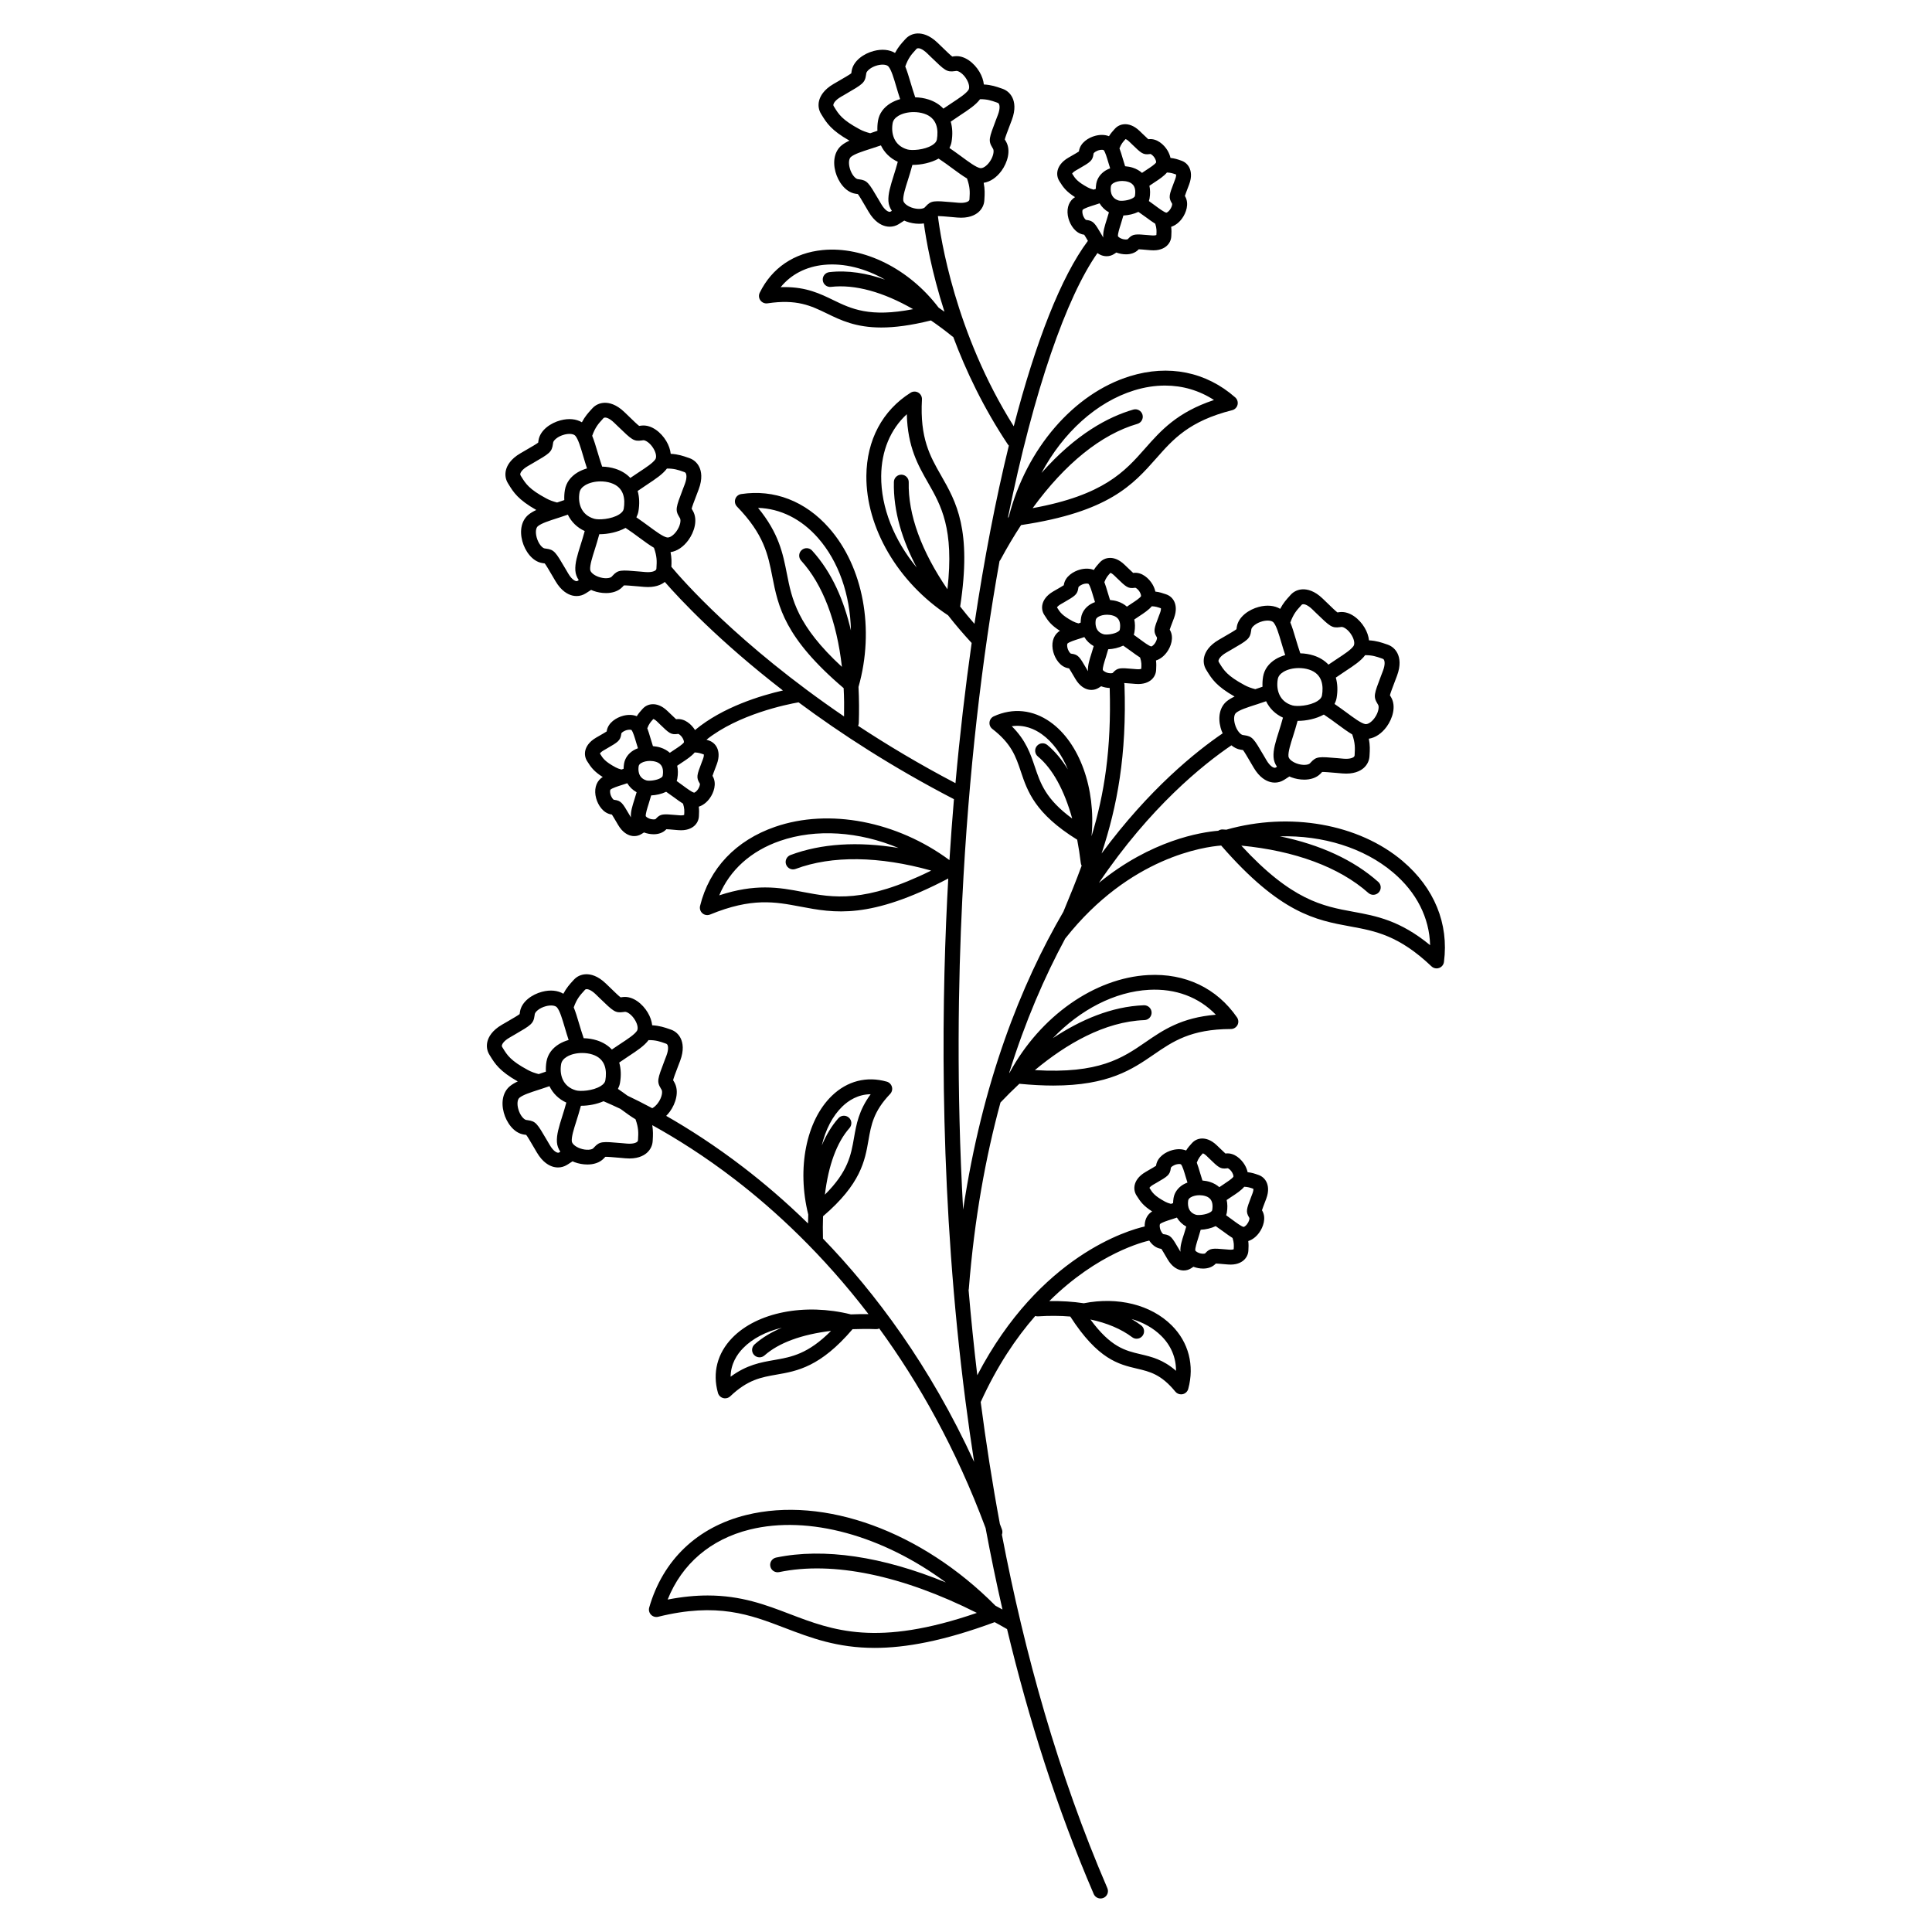
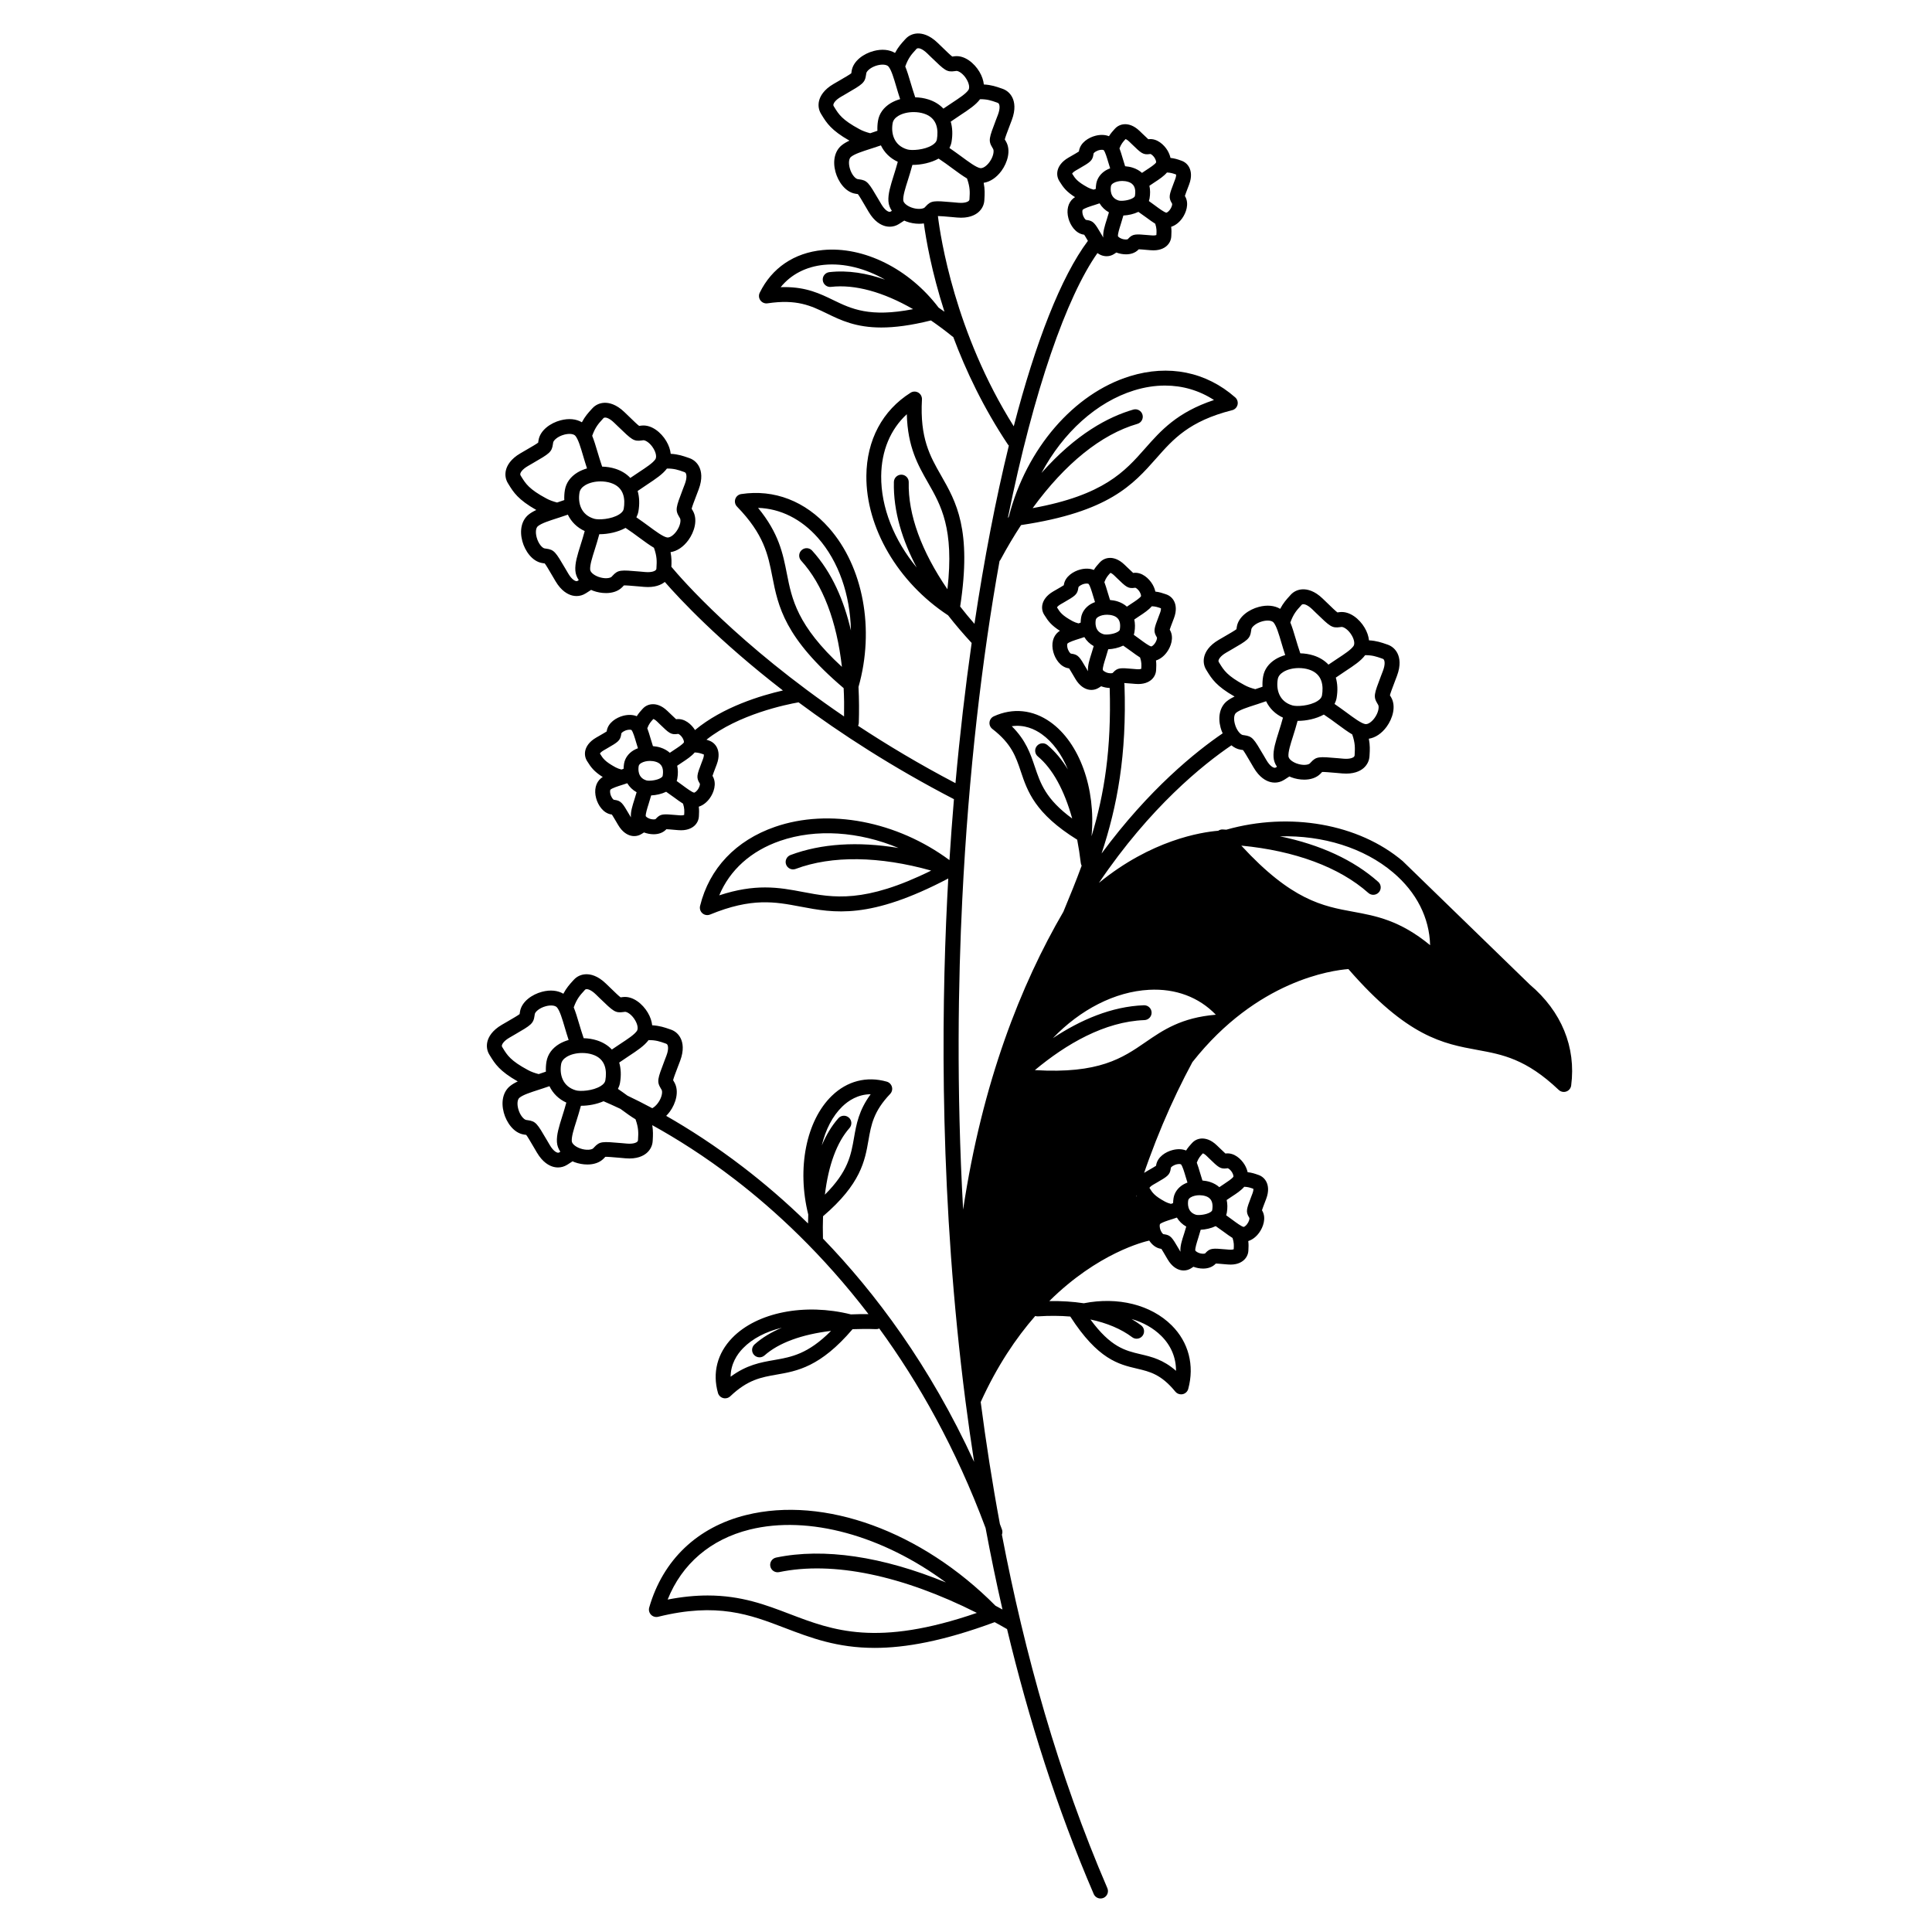
<svg xmlns="http://www.w3.org/2000/svg" fill="#000000" width="800px" height="800px" version="1.1" viewBox="144 144 512 512">
-   <path d="m515.72 372.19c-11.68-9.879-29.914-13.078-46.73-8.316-0.324-0.02-0.641-0.039-0.965-0.059-0.434-0.02-0.848 0.109-1.18 0.344-4.555 0.375-17.723 2.449-31.625 13.816 13.578-20.102 27.609-31.359 35.117-36.457 0.707 0.582 1.516 1.004 2.422 1.152 0.168 0.031 0.324 0.051 0.461 0.07 0.07 0.012 0.129 0.02 0.176 0.02 0.336 0.402 1.094 1.691 2.098 3.406l0.738 1.258c1.555 2.648 3.297 3.543 4.488 3.836 0.375 0.09 0.746 0.137 1.121 0.137 0.836 0 1.664-0.234 2.383-0.68l0.305-0.188c0.383-0.234 0.766-0.48 1.172-0.758 0.188 0.078 0.363 0.168 0.551 0.234 1.031 0.383 2.223 0.609 3.387 0.609 1.625 0 3.207-0.453 4.309-1.574 0.117-0.117 0.215-0.227 0.316-0.336 0.039-0.039 0.078-0.09 0.109-0.117 0.523-0.039 1.969 0.09 3.898 0.254l1.445 0.129c3.012 0.254 4.734-0.629 5.648-1.418 0.934-0.816 1.496-1.93 1.566-3.141l0.02-0.355c0.078-1.258 0.148-2.559-0.195-4.289 1.711-0.254 3.394-1.367 4.723-3.18 1.574-2.164 2.559-5.391 1.199-7.766-0.09-0.148-0.168-0.277-0.234-0.395-0.039-0.059-0.07-0.109-0.098-0.156 0.109-0.523 0.629-1.91 1.34-3.769l0.523-1.379c1.082-2.875 0.699-4.793 0.176-5.894-0.531-1.133-1.465-1.977-2.617-2.383l-0.344-0.117c-1.301-0.453-2.629-0.914-4.625-1.031-0.117-1.094-0.5-2.242-1.172-3.367-1.348-2.273-3.906-4.418-6.574-4.113-0.168 0.02-0.316 0.039-0.453 0.059-0.059 0.012-0.117 0.02-0.168 0.02-0.434-0.305-1.477-1.309-2.863-2.656l-1.043-1.004c-2.176-2.106-4.055-2.488-5.285-2.461-1.238 0.039-2.383 0.551-3.199 1.457l-0.234 0.266c-0.855 0.934-1.73 1.898-2.547 3.453-1.496-0.887-3.492-1.094-5.668-0.512-2.59 0.68-5.383 2.578-5.824 5.266-0.031 0.168-0.051 0.324-0.07 0.461-0.012 0.07-0.02 0.129-0.02 0.176-0.414 0.336-1.691 1.082-3.414 2.078l-1.27 0.738c-2.656 1.543-3.562 3.277-3.856 4.457-0.305 1.219-0.117 2.461 0.531 3.504l0.188 0.305c1.27 2.066 2.488 4.023 7.32 6.769-0.777 0.363-1.465 0.758-2.055 1.238-1.82 1.484-2.43 4.113-1.645 7.035 0.129 0.492 0.324 0.984 0.543 1.477-7.035 4.793-19.484 14.75-32.09 31.844 4.152-12.574 6.699-26.055 6.07-44.742-0.012-0.148-0.031-0.297-0.07-0.434 0.453 0.02 1.18 0.09 2.035 0.156l0.945 0.078c2.215 0.188 3.512-0.492 4.211-1.094 0.758-0.66 1.199-1.555 1.258-2.539l0.012-0.227c0.039-0.688 0.078-1.438-0.039-2.352 1.062-0.336 2.066-1.082 2.883-2.195 1.082-1.477 1.938-3.898 0.828-5.836l-0.078-0.129c0.129-0.414 0.422-1.199 0.777-2.125l0.344-0.906c0.797-2.106 0.492-3.551 0.098-4.398-0.422-0.914-1.18-1.594-2.117-1.918l-0.227-0.078c-0.746-0.254-1.566-0.543-2.676-0.668-0.137-0.641-0.395-1.289-0.766-1.93-0.926-1.555-2.785-3.285-4.981-3.031l-0.129 0.02c-0.324-0.285-0.914-0.848-1.605-1.523l-0.688-0.66c-1.605-1.543-3.039-1.84-3.957-1.801-1.004 0.031-1.91 0.453-2.578 1.172l-0.156 0.168c-0.461 0.512-0.965 1.062-1.445 1.852-1.031-0.414-2.293-0.461-3.621-0.109-1.77 0.473-3.965 1.801-4.32 4.004l-0.02 0.148c-0.363 0.246-1.082 0.66-1.949 1.16l-0.836 0.48c-1.949 1.133-2.629 2.449-2.856 3.356-0.246 0.973-0.09 1.977 0.434 2.812l0.129 0.195c0.887 1.438 1.75 2.629 4.055 4.082-0.148 0.098-0.316 0.188-0.453 0.305-1.406 1.152-1.891 3.141-1.301 5.324 0.473 1.762 1.82 3.957 4.023 4.301l0.148 0.02c0.246 0.363 0.66 1.082 1.172 1.938l0.492 0.836c1.141 1.938 2.461 2.609 3.367 2.832 0.297 0.07 0.602 0.109 0.895 0.109 0.68 0 1.34-0.188 1.918-0.551l0.207-0.129c0.156-0.098 0.316-0.195 0.461-0.297 0.02 0.012 0.039 0.02 0.059 0.031 0.641 0.234 1.406 0.402 2.195 0.434 0.48 16.176-1.426 28.102-4.793 39.23 0-0.02-0.012-0.039-0.012-0.051 1.172-12.566-3.207-24.68-10.914-30.148-4.613-3.285-9.938-3.828-14.988-1.523-0.629 0.285-1.062 0.875-1.141 1.566-0.078 0.688 0.207 1.359 0.758 1.781 5.059 3.906 6.211 7.32 7.539 11.277 1.75 5.227 3.738 11.129 14.938 18.074 0.375 1.969 0.699 4.023 0.953 6.168 0.031 0.254 0.109 0.5 0.227 0.719-1.445 3.957-3.059 7.922-4.781 12.055-0.012 0.031-0.02 0.059-0.031 0.098-11.285 19.344-21.512 45.164-26.598 78.984-1.801-32.234-1.289-60.812-0.227-82.156 1.672-33.684 5.254-64.008 9.879-89.723 0.09-0.109 0.188-0.215 0.254-0.344 1.75-3.258 3.57-6.309 5.453-9.18 23.262-3.473 29.656-10.707 35.848-17.711 4.469-5.066 8.688-9.852 20.094-12.734 0.707-0.176 1.258-0.738 1.426-1.445 0.168-0.707-0.07-1.457-0.609-1.938-7.734-6.801-17.645-8.797-27.906-5.629-14.867 4.586-27.465 19.188-32.09 37.184v0.012c-0.09 0.148-0.188 0.277-0.277 0.422 6.906-34.105 15.617-58.695 23.754-70.246 0.562 0.414 1.102 0.629 1.535 0.727 0.297 0.07 0.602 0.109 0.895 0.109 0.68 0 1.34-0.188 1.918-0.551l0.195-0.129c0.156-0.098 0.316-0.207 0.473-0.305 0.02 0.012 0.039 0.02 0.059 0.031 0.727 0.266 1.594 0.453 2.488 0.453 1.191 0 2.402-0.336 3.285-1.238l0.09-0.098c0.434 0.012 1.238 0.078 2.203 0.168l0.953 0.078c2.215 0.188 3.512-0.492 4.211-1.102 0.758-0.66 1.199-1.555 1.258-2.527l0.012-0.234c0.039-0.688 0.078-1.426-0.039-2.344 1.062-0.336 2.066-1.082 2.883-2.203 1.074-1.477 1.938-3.898 0.828-5.836l-0.078-0.129c0.129-0.414 0.422-1.199 0.777-2.125l0.344-0.906c0.797-2.106 0.492-3.551 0.098-4.398-0.422-0.914-1.18-1.594-2.117-1.918l-0.227-0.078c-0.746-0.266-1.566-0.543-2.688-0.66-0.137-0.641-0.395-1.289-0.766-1.938-0.926-1.555-2.793-3.277-4.981-3.031l-0.129 0.02c-0.324-0.285-0.914-0.848-1.613-1.523l-0.68-0.66c-1.605-1.543-3.039-1.832-3.957-1.801-1.004 0.031-1.918 0.453-2.578 1.172l-0.156 0.168c-0.461 0.512-0.965 1.062-1.445 1.84-1.031-0.414-2.293-0.461-3.621-0.109-1.77 0.461-3.965 1.789-4.32 4.004l-0.02 0.148c-0.363 0.246-1.082 0.66-1.949 1.16l-0.836 0.48c-1.949 1.133-2.629 2.449-2.856 3.356-0.246 0.973-0.09 1.977 0.434 2.824l0.129 0.207c0.887 1.438 1.75 2.629 4.055 4.082-0.148 0.098-0.316 0.188-0.453 0.305-1.406 1.152-1.891 3.141-1.301 5.324 0.48 1.762 1.82 3.945 4.023 4.301l0.148 0.02c0.215 0.316 0.562 0.914 0.984 1.633-7.106 9.484-13.855 26.805-19.652 49.141-15.602-24.781-19.441-50.258-20.098-55.719 0.66 0 1.969 0.117 3.652 0.266l1.438 0.129c3.012 0.266 4.734-0.629 5.648-1.418 0.934-0.816 1.496-1.93 1.566-3.141l0.02-0.355c0.078-1.258 0.148-2.559-0.195-4.289 1.711-0.254 3.394-1.367 4.723-3.18 1.574-2.164 2.559-5.391 1.199-7.754-0.09-0.148-0.168-0.277-0.234-0.395-0.039-0.059-0.07-0.109-0.098-0.156 0.109-0.523 0.629-1.91 1.34-3.769l0.523-1.379c1.082-2.875 0.699-4.793 0.176-5.894-0.531-1.133-1.465-1.977-2.617-2.383l-0.344-0.117c-1.301-0.453-2.629-0.926-4.625-1.031-0.117-1.094-0.5-2.234-1.172-3.367-1.348-2.273-3.918-4.43-6.574-4.113-0.168 0.02-0.316 0.039-0.453 0.059-0.059 0.012-0.117 0.02-0.168 0.02-0.434-0.305-1.477-1.309-2.863-2.656l-1.043-1.004c-2.184-2.106-4.074-2.488-5.285-2.461-1.238 0.039-2.371 0.551-3.188 1.445l-0.246 0.266c-0.855 0.934-1.723 1.898-2.547 3.453-1.496-0.887-3.492-1.094-5.668-0.512-2.59 0.68-5.383 2.578-5.824 5.266-0.031 0.168-0.051 0.324-0.07 0.461-0.012 0.07-0.02 0.129-0.02 0.176-0.414 0.336-1.691 1.082-3.406 2.078l-1.277 0.738c-2.656 1.543-3.562 3.277-3.856 4.457-0.305 1.219-0.117 2.461 0.531 3.504l0.188 0.305c1.27 2.066 2.488 4.023 7.32 6.769-0.777 0.363-1.465 0.758-2.055 1.238-1.82 1.484-2.43 4.113-1.645 7.035 0.699 2.578 2.609 5.371 5.293 5.797 0.168 0.031 0.324 0.051 0.461 0.07 0.07 0.012 0.129 0.02 0.176 0.02 0.336 0.402 1.094 1.691 2.098 3.406l0.746 1.27c1.555 2.648 3.297 3.543 4.488 3.836 0.375 0.09 0.746 0.137 1.121 0.137 0.836 0 1.664-0.234 2.383-0.68l0.305-0.195c0.383-0.234 0.766-0.48 1.16-0.746 0.188 0.078 0.363 0.168 0.551 0.234 1.031 0.383 2.223 0.609 3.394 0.609 0.422 0 0.836-0.031 1.25-0.098 0.562 4.152 2.027 12.742 5.461 23.41-0.512-0.363-1.031-0.727-1.555-1.094-7.824-10.312-19.855-16.305-30.699-15.254-7.566 0.727-13.492 4.742-16.699 11.305-0.324 0.66-0.254 1.438 0.176 2.027 0.434 0.59 1.16 0.895 1.879 0.789 7.805-1.16 11.484 0.629 15.754 2.695 3.66 1.781 7.644 3.711 14.406 3.711 3.512 0 7.793-0.531 13.156-1.871 1.859 1.277 3.738 2.668 5.617 4.191 0.098 0.078 0.195 0.137 0.297 0.195 3.324 8.887 7.981 18.746 14.477 28.488 0.078 0.109 0.168 0.207 0.254 0.297-3.465 14.148-6.543 30.109-9.113 47.23-1.34-1.523-2.598-3.059-3.789-4.586 3.129-20.398-1.043-27.711-5.078-34.766-2.894-5.066-5.629-9.852-5.047-20.113 0.039-0.738-0.336-1.438-0.965-1.812-0.641-0.375-1.426-0.363-2.047 0.031-7.469 4.715-11.633 12.535-11.719 22.031-0.117 13.738 8.375 28.242 21.656 36.961 2.055 2.637 4.164 5.066 6.188 7.262 0.02 0.02 0.039 0.031 0.059 0.051-1.691 11.938-3.141 24.395-4.289 37.164-9.516-4.988-18.117-10.137-25.809-15.203 0.109-0.234 0.176-0.492 0.188-0.766 0.098-2.973 0.09-6.188-0.078-9.523 4.34-15.293 1.277-31.832-7.812-42.137-6.277-7.125-14.535-10.312-23.273-8.984-0.727 0.109-1.34 0.621-1.566 1.32-0.234 0.699-0.059 1.465 0.453 1.996 7.164 7.371 8.227 12.781 9.348 18.508 1.566 7.981 3.199 16.234 18.914 29.609 0.129 2.422 0.156 4.922 0.109 7.5-27.984-19.051-43.051-36.406-45.766-39.664 0.059-1.141 0.09-2.332-0.215-3.879 1.723-0.254 3.394-1.367 4.723-3.18 1.574-2.156 2.559-5.391 1.199-7.754-0.09-0.148-0.168-0.277-0.234-0.402-0.039-0.059-0.07-0.109-0.098-0.156 0.109-0.523 0.629-1.91 1.34-3.758l0.523-1.379c1.082-2.875 0.699-4.793 0.176-5.894-0.531-1.133-1.465-1.977-2.617-2.383l-0.344-0.117c-1.301-0.453-2.629-0.926-4.625-1.031-0.117-1.094-0.5-2.234-1.172-3.367-1.348-2.273-3.898-4.418-6.574-4.113-0.168 0.02-0.316 0.039-0.453 0.059-0.059 0.012-0.117 0.02-0.168 0.02-0.434-0.305-1.477-1.309-2.863-2.656l-1.043-1.004c-2.184-2.106-4.094-2.5-5.285-2.461-1.238 0.039-2.371 0.551-3.188 1.445l-0.246 0.266c-0.855 0.934-1.73 1.898-2.547 3.453-1.496-0.887-3.492-1.094-5.668-0.512-2.59 0.68-5.383 2.578-5.824 5.266-0.031 0.168-0.051 0.324-0.07 0.461-0.012 0.07-0.02 0.129-0.02 0.176-0.414 0.336-1.691 1.082-3.414 2.078l-1.27 0.738c-2.656 1.543-3.562 3.277-3.856 4.457-0.305 1.219-0.117 2.461 0.531 3.504l0.188 0.305c1.27 2.066 2.488 4.023 7.32 6.769-0.777 0.363-1.465 0.758-2.055 1.238-1.82 1.484-2.43 4.113-1.645 7.035 0.699 2.578 2.609 5.371 5.293 5.797 0.168 0.031 0.324 0.051 0.461 0.07 0.07 0.012 0.129 0.02 0.176 0.02 0.336 0.402 1.094 1.691 2.098 3.406l0.746 1.27c1.555 2.648 3.297 3.543 4.477 3.836 0.375 0.09 0.746 0.137 1.121 0.137 0.836 0 1.664-0.234 2.383-0.688l0.316-0.195c0.383-0.234 0.766-0.48 1.16-0.746 0.188 0.078 0.363 0.168 0.551 0.234 1.031 0.383 2.223 0.609 3.394 0.609 1.625 0 3.207-0.453 4.309-1.574 0.117-0.117 0.215-0.227 0.316-0.336 0.039-0.039 0.078-0.09 0.109-0.117 0.523-0.039 1.969 0.09 3.898 0.254l1.438 0.129c2.883 0.246 4.574-0.551 5.512-1.309 3.926 4.496 14.297 15.625 31.301 28.762-5.746 1.309-15.941 4.359-23.293 10.488-0.945-1.516-2.746-3.129-4.879-2.883l-0.129 0.02c-0.324-0.285-0.914-0.848-1.605-1.523l-0.688-0.66c-1.605-1.543-3.019-1.832-3.957-1.801-1.004 0.031-1.918 0.453-2.578 1.172l-0.156 0.168c-0.461 0.512-0.965 1.062-1.445 1.84-1.043-0.414-2.293-0.461-3.633-0.109-1.77 0.473-3.957 1.801-4.32 3.996l-0.02 0.148c-0.363 0.246-1.094 0.66-1.957 1.16l-0.836 0.48c-1.949 1.133-2.629 2.449-2.856 3.344-0.246 0.973-0.09 1.977 0.422 2.824l0.129 0.195c0.887 1.438 1.75 2.629 4.055 4.082-0.148 0.098-0.316 0.188-0.453 0.305-1.406 1.152-1.891 3.141-1.301 5.312 0.473 1.762 1.82 3.957 4.023 4.301l0.148 0.02c0.246 0.363 0.66 1.082 1.172 1.938l0.492 0.836c1.141 1.938 2.461 2.609 3.367 2.832 0.297 0.07 0.602 0.109 0.895 0.109 0.68 0 1.34-0.188 1.918-0.551l0.195-0.117c0.156-0.098 0.316-0.207 0.48-0.305 0.02 0.012 0.039 0.02 0.059 0.031 0.727 0.266 1.594 0.453 2.488 0.453 1.191 0 2.402-0.336 3.285-1.238l0.09-0.098c0.434 0.012 1.238 0.078 2.203 0.168l0.945 0.078c2.215 0.188 3.512-0.492 4.211-1.094 0.758-0.66 1.199-1.555 1.258-2.539l0.012-0.234c0.039-0.688 0.078-1.426-0.039-2.352 1.062-0.336 2.066-1.082 2.883-2.195 1.082-1.477 1.938-3.898 0.828-5.836l-0.078-0.129c0.129-0.414 0.422-1.199 0.777-2.125l0.344-0.906c0.797-2.106 0.492-3.551 0.098-4.398-0.422-0.914-1.18-1.594-2.106-1.918l-0.227-0.078c-0.156-0.059-0.316-0.109-0.48-0.168 8.492-6.75 21.234-9.34 24.402-9.898 11.168 8.297 24.887 17.219 41.18 25.664-0.453 5.332-0.848 10.727-1.191 16.148-13.922-10.293-31.891-13.777-46.219-8.816-10.383 3.59-17.438 11.031-19.867 20.961-0.176 0.719 0.07 1.477 0.629 1.957 0.363 0.316 0.816 0.473 1.277 0.473 0.254 0 0.512-0.051 0.746-0.148 11.039-4.547 17.27-3.367 23.871-2.117 9.062 1.723 18.43 3.484 39.25-7.438-0.098 1.789-0.195 3.59-0.285 5.391-1.594 32.109-1.949 80.492 4.859 133.2 0.012 0.098 0.02 0.195 0.039 0.285 0.68 5.215 1.418 10.461 2.242 15.742-11.711-25.523-26.223-44.859-40.059-59.188-0.059-2.047-0.051-4.023 0.02-5.922 10.016-8.562 11.09-14.691 12.035-20.121 0.719-4.113 1.34-7.664 5.746-12.289 0.473-0.5 0.66-1.211 0.473-1.879s-0.699-1.191-1.359-1.379c-5.332-1.516-10.52-0.176-14.582 3.769-6.781 6.574-9.289 19.207-6.231 31.449-0.031 0.797-0.051 1.586-0.059 2.363-6.012-5.883-11.828-10.812-17.152-14.898-7.43-5.699-14.395-10.164-20.438-13.617 0.336-0.336 0.66-0.707 0.965-1.121 1.574-2.156 2.559-5.391 1.199-7.766-0.09-0.148-0.168-0.277-0.234-0.402-0.039-0.059-0.07-0.109-0.098-0.156 0.109-0.523 0.629-1.91 1.34-3.769l0.523-1.367c1.082-2.875 0.699-4.793 0.176-5.894-0.531-1.141-1.465-1.988-2.617-2.383l-0.344-0.117c-1.301-0.453-2.629-0.914-4.625-1.031-0.117-1.094-0.5-2.242-1.172-3.367-1.348-2.273-3.906-4.43-6.574-4.113-0.168 0.02-0.316 0.039-0.453 0.059-0.059 0.012-0.117 0.02-0.168 0.02-0.434-0.305-1.477-1.309-2.863-2.656l-1.043-1.004c-2.184-2.106-4.055-2.5-5.285-2.461-1.238 0.039-2.371 0.551-3.188 1.445l-0.246 0.266c-0.855 0.934-1.723 1.898-2.547 3.453-1.496-0.887-3.492-1.094-5.668-0.512-2.59 0.68-5.391 2.578-5.824 5.266-0.031 0.168-0.051 0.324-0.07 0.461-0.012 0.07-0.02 0.129-0.02 0.176-0.414 0.336-1.691 1.082-3.406 2.078l-1.277 0.738c-2.656 1.543-3.562 3.277-3.856 4.457-0.305 1.219-0.117 2.461 0.531 3.504l0.188 0.305c1.27 2.066 2.481 4.023 7.32 6.769-0.777 0.363-1.465 0.758-2.055 1.238-1.82 1.484-2.43 4.113-1.645 7.035 0.699 2.578 2.609 5.371 5.293 5.797 0.168 0.031 0.324 0.051 0.461 0.07 0.07 0.012 0.129 0.02 0.176 0.02 0.336 0.402 1.082 1.684 2.086 3.394l0.746 1.27c1.555 2.648 3.297 3.543 4.477 3.836 0.375 0.09 0.746 0.137 1.121 0.137 0.836 0 1.664-0.234 2.383-0.68l0.305-0.188c0.383-0.234 0.766-0.48 1.172-0.758 0.188 0.078 0.363 0.168 0.551 0.234 1.031 0.383 2.223 0.609 3.394 0.609 1.625 0 3.207-0.453 4.309-1.574 0.117-0.117 0.215-0.234 0.316-0.336 0.039-0.039 0.078-0.09 0.109-0.117 0.531-0.039 1.969 0.09 3.898 0.254l1.445 0.129c3.019 0.266 4.734-0.629 5.648-1.418 0.934-0.816 1.496-1.93 1.566-3.141l0.02-0.355c0.07-1.152 0.117-2.352-0.129-3.867 6.367 3.523 13.875 8.215 21.895 14.387 10.609 8.156 23.23 19.789 35.406 35.691-1.504-0.02-3.07 0-4.664 0.07-12.242-3.059-24.887-0.551-31.457 6.231-3.945 4.074-5.285 9.25-3.769 14.582 0.188 0.66 0.707 1.18 1.379 1.359 0.168 0.051 0.344 0.07 0.523 0.07 0.5 0 0.984-0.188 1.359-0.543 4.625-4.41 8.176-5.027 12.289-5.746 5.434-0.945 11.57-2.016 20.121-12.035 2.008-0.078 4.082-0.09 6.25-0.012 0.297 0.012 0.57-0.051 0.828-0.168 10.383 14.238 20.281 31.695 28.172 52.871 1.34 7.172 2.824 14.387 4.477 21.598-0.621-0.344-1.238-0.68-1.859-1.004-19.57-19.738-45.383-29.164-66.086-24.031-12.922 3.207-22.043 11.906-25.672 24.5-0.195 0.68-0.012 1.406 0.473 1.91 0.48 0.5 1.199 0.719 1.891 0.551 15.703-3.879 24.363-0.57 33.516 2.934 6.887 2.629 13.895 5.312 23.863 5.312 8.129 0 18.223-1.789 31.805-6.82 1.094 0.602 2.184 1.199 3.285 1.84 5.699 23.762 13.188 47.496 22.965 70.199 0.324 0.746 1.043 1.191 1.812 1.191 0.254 0 0.523-0.051 0.777-0.156 0.992-0.434 1.457-1.586 1.023-2.59-13.008-30.168-21.922-62.188-27.945-93.668 0.156-0.422 0.188-0.906 0.02-1.367-0.176-0.492-0.363-0.973-0.551-1.465-2.027-10.883-3.699-21.688-5.086-32.316 4.328-9.535 9.359-16.984 14.453-22.809 0.234 0.078 0.492 0.117 0.758 0.098 2.992-0.195 5.844-0.176 8.531 0.051 7.332 11.375 12.82 12.664 17.652 13.797 3.445 0.809 6.414 1.504 10.184 6.102 0.375 0.461 0.945 0.719 1.523 0.719 0.137 0 0.277-0.012 0.414-0.039 0.719-0.156 1.301-0.699 1.484-1.406 1.691-6.231 0.098-12.367-4.379-16.828-5.512-5.492-14.27-7.644-23.301-5.863-2.875-0.441-5.934-0.629-9.141-0.582 12.879-12.762 25.16-15.742 26.488-16.031 0.699 1.062 1.723 1.957 3.059 2.176l0.148 0.02c0.246 0.363 0.668 1.082 1.172 1.949l0.492 0.836c1.141 1.938 2.461 2.609 3.367 2.832 0.297 0.07 0.602 0.109 0.895 0.109 0.68 0 1.34-0.188 1.918-0.551l0.195-0.129c0.156-0.098 0.316-0.207 0.473-0.305 0.02 0.012 0.039 0.02 0.059 0.031 0.727 0.266 1.594 0.453 2.488 0.453 1.191 0 2.402-0.336 3.285-1.238l0.09-0.098c0.434 0.012 1.238 0.078 2.203 0.168l0.953 0.078c2.215 0.195 3.512-0.492 4.211-1.102 0.758-0.66 1.199-1.555 1.258-2.527l0.012-0.234c0.039-0.688 0.078-1.426-0.039-2.344 1.062-0.336 2.066-1.082 2.883-2.203 1.074-1.477 1.938-3.898 0.828-5.824l-0.078-0.129c0.129-0.422 0.422-1.199 0.777-2.125l0.344-0.906c0.797-2.106 0.492-3.551 0.098-4.398-0.422-0.914-1.18-1.594-2.106-1.918l-0.227-0.078c-0.746-0.266-1.566-0.543-2.688-0.668-0.137-0.641-0.395-1.289-0.766-1.93-0.926-1.555-2.773-3.277-4.981-3.031l-0.129 0.02c-0.324-0.285-0.914-0.848-1.605-1.523l-0.688-0.66c-1.605-1.543-3.031-1.82-3.957-1.801-1.004 0.031-1.918 0.453-2.578 1.172l-0.156 0.168c-0.461 0.512-0.965 1.062-1.445 1.84-1.031-0.414-2.293-0.461-3.621-0.109-1.77 0.461-3.965 1.789-4.32 4.004l-0.02 0.148c-0.363 0.246-1.082 0.66-1.949 1.16l-0.836 0.492c-1.949 1.133-2.629 2.449-2.856 3.356-0.246 0.973-0.09 1.977 0.434 2.824l0.129 0.195c0.887 1.438 1.75 2.629 4.055 4.082-0.148 0.098-0.316 0.188-0.453 0.305-1.043 0.848-1.574 2.164-1.543 3.68-4.184 0.953-27.77 7.625-44.359 39.418-0.906-7.637-1.672-15.164-2.301-22.562 0.031-0.109 0.051-0.215 0.059-0.336 1.465-18.527 4.449-34.922 8.395-49.398 0.012-0.012 0.02-0.012 0.031-0.02 1.523-1.605 3.188-3.266 4.961-4.922 3.297 0.316 6.289 0.473 8.973 0.473 14.691 0 20.98-4.328 26.648-8.215 5.039-3.465 9.801-6.742 20.449-6.769 0.727 0 1.398-0.414 1.742-1.055 0.336-0.648 0.285-1.426-0.129-2.027-5.363-7.766-13.719-11.75-23.547-11.219-14.199 0.766-28.605 10.902-36.695 25.828v0.012c-0.051 0.051-0.098 0.09-0.148 0.137 4.262-13.699 9.398-25.523 14.879-35.68 0.02-0.02 0.039-0.039 0.059-0.059 17.062-21.59 36.949-24.234 41.258-24.562 15.664 18.016 25.102 19.77 34.234 21.441 6.613 1.211 12.852 2.363 21.5 10.578 0.375 0.355 0.855 0.543 1.359 0.543 0.215 0 0.441-0.039 0.66-0.117 0.699-0.246 1.199-0.867 1.289-1.605 1.324-10.145-2.57-19.629-10.953-26.723zm-27.523-51.148c0.926 0 1.859 0.129 2.707 0.402 3.609 1.152 3.856 4.367 3.434 6.867-0.09 0.543-0.5 1.031-1.219 1.484-2.078 1.301-5.453 1.477-6.594 1.152-3.582-1.031-4.367-4.269-3.906-6.945 0.129-0.766 0.641-1.426 1.504-1.949 1.082-0.66 2.566-1.012 4.074-1.012zm14.809 22.789-0.02 0.363c-0.012 0.098-0.039 0.234-0.207 0.395-0.176 0.148-0.887 0.629-2.734 0.473l-1.438-0.129c-5.086-0.441-5.746-0.5-7.231 1.113l-0.246 0.266c-0.383 0.395-1.859 0.621-3.512 0.012-1.25-0.461-2.117-1.23-2.164-1.918-0.078-1.211 0.523-3.129 1.23-5.344 0.383-1.199 0.797-2.559 1.191-4.023h0.098c2.195 0 4.84-0.543 6.859-1.672 1.301 0.855 2.519 1.75 3.66 2.598 1.438 1.062 2.695 1.977 3.867 2.668 0.801 2.324 0.734 3.613 0.645 5.199zm2.773-26.203c1.898-0.012 2.992 0.375 4.32 0.836l0.355 0.129c0.098 0.039 0.234 0.109 0.344 0.336 0.098 0.215 0.375 1.055-0.297 2.832l-0.523 1.367c-1.84 4.84-2.078 5.473-0.934 7.359l0.188 0.316c0.285 0.5 0.117 1.996-0.965 3.484-0.809 1.102-1.801 1.742-2.508 1.594-1.102-0.234-2.981-1.625-4.961-3.09-0.953-0.699-2.008-1.465-3.129-2.234 0.254-0.5 0.441-1.023 0.543-1.574 0.344-1.996 0.254-3.816-0.207-5.41 0.867-0.609 1.711-1.172 2.519-1.703 2.293-1.508 4.125-2.719 5.254-4.242zm-17.082-13.059 0.246-0.277c0.07-0.078 0.176-0.156 0.414-0.168 0.246-0.02 1.082 0.07 2.422 1.359l1.031 1.004c3.672 3.551 4.152 4.004 6.316 3.711l0.355-0.051c0.543-0.07 1.84 0.688 2.734 2.215 0.68 1.141 0.867 2.293 0.473 2.856-0.699 0.992-2.383 2.098-4.328 3.375-0.719 0.473-1.496 0.984-2.301 1.543-1.012-1.082-2.344-1.91-3.965-2.43-1.121-0.355-2.312-0.543-3.504-0.57-0.461-1.359-0.867-2.668-1.23-3.906-0.48-1.625-0.906-3.039-1.406-4.262 0.824-2.293 1.68-3.238 2.742-4.398zm-21.508 15.203-0.195-0.324c-0.059-0.09-0.117-0.227-0.059-0.473 0.059-0.227 0.375-1.055 2.016-2.016l1.258-0.727c4.488-2.598 5.066-2.934 5.363-5.125l0.051-0.363c0.098-0.57 1.172-1.625 2.953-2.098 1.32-0.344 2.508-0.207 2.953 0.344 0.758 0.934 1.359 2.973 2.055 5.332 0.297 1.012 0.629 2.117 1.012 3.277-0.906 0.266-1.762 0.621-2.527 1.082-1.859 1.133-3.012 2.734-3.336 4.644-0.156 0.914-0.195 1.812-0.156 2.668-0.648 0.234-1.289 0.441-1.91 0.648-1.074-0.277-2.035-0.629-2.844-1.074-4.586-2.461-5.492-3.938-6.633-5.797zm4.398 13.125c0.965-0.789 2.914-1.406 5.164-2.137 0.207-0.07 0.414-0.137 0.621-0.195 0.012 0 0.012 0 0.02-0.012 0.68-0.215 1.398-0.453 2.137-0.719 0.914 1.91 2.449 3.426 4.469 4.348-0.355 1.309-0.727 2.539-1.094 3.68-0.855 2.707-1.535 4.84-1.398 6.801 0.059 0.906 0.375 1.762 0.906 2.539l-0.297 0.188c-0.137 0.09-0.285 0.109-0.473 0.059-0.227-0.059-1.062-0.363-2.027-2.008l-0.738-1.258c-2.629-4.477-2.961-5.047-5.156-5.344l-0.363-0.051c-0.57-0.09-1.633-1.16-2.106-2.934-0.355-1.324-0.227-2.512 0.336-2.957zm-22.348-28.23c0.953 0.031 1.555 0.234 2.32 0.5l0.09 0.031c0.031 0.176 0.02 0.59-0.234 1.25l-0.344 0.906c-1.23 3.227-1.477 3.898-0.562 5.422l0.098 0.156c0.07 0.227-0.109 1.023-0.68 1.73-0.414 0.512-0.758 0.668-0.855 0.648-0.582-0.129-1.871-1.074-3-1.91-0.5-0.375-1.043-0.766-1.613-1.172 0.09-0.234 0.137-0.473 0.176-0.68 0.207-1.211 0.188-2.344-0.039-3.367 0.434-0.297 0.855-0.582 1.258-0.848 1.379-0.895 2.559-1.703 3.387-2.668zm-12.762 7.418c-2.422-0.699-2.215-3.078-2.086-3.797 0.051-0.305 0.277-0.582 0.668-0.816 0.609-0.375 1.465-0.562 2.332-0.562 0.543 0 1.082 0.078 1.574 0.234 0.57 0.188 2.312 0.738 1.789 3.75-0.039 0.207-0.355 0.434-0.492 0.523-1.121 0.699-3.148 0.855-3.785 0.668zm1.742-16.215 0.051-0.051c0.156 0.039 0.492 0.188 1.012 0.688l0.68 0.66c2.449 2.371 2.953 2.863 4.715 2.617l0.168-0.031c0.176 0.02 0.789 0.402 1.23 1.199 0.324 0.582 0.324 0.984 0.297 1.062-0.383 0.551-1.484 1.27-2.656 2.035-0.336 0.227-0.707 0.473-1.074 0.719-0.68-0.602-1.504-1.074-2.461-1.379-0.648-0.207-1.328-0.324-2.016-0.383-0.234-0.727-0.453-1.438-0.648-2.106-0.285-0.973-0.551-1.852-0.848-2.629 0.445-1.191 0.918-1.723 1.551-2.402zm-14.055 9.172-0.051-0.078c0.09-0.156 0.363-0.473 0.973-0.828l0.836-0.48c2.981-1.73 3.609-2.086 3.848-3.856l0.02-0.176c0.09-0.215 0.727-0.719 1.613-0.914 0.641-0.137 1.023-0.02 1.082 0.039 0.414 0.512 0.828 1.918 1.23 3.277 0.137 0.48 0.297 1.004 0.473 1.535-0.414 0.156-0.809 0.336-1.172 0.551-1.367 0.836-2.262 2.086-2.508 3.512-0.078 0.473-0.117 0.934-0.129 1.387-0.188 0.07-0.383 0.137-0.57 0.195-0.582-0.156-1.113-0.344-1.543-0.582-2.852-1.547-3.371-2.402-4.102-3.582zm8.16 16.758c0 0.039 0.012 0.078 0.02 0.117v-0.012l-0.492-0.836c-1.742-2.973-2.106-3.59-3.879-3.828l-0.176-0.02c-0.215-0.09-0.727-0.727-0.926-1.613-0.137-0.641-0.02-1.012 0.031-1.074 0.531-0.434 1.812-0.848 3.168-1.277 0.129-0.039 0.266-0.09 0.402-0.129 0.02-0.012 0.039-0.012 0.059-0.02 0.266-0.09 0.551-0.188 0.828-0.277 0.59 0.992 1.426 1.801 2.481 2.391-0.188 0.648-0.383 1.27-0.562 1.859-0.562 1.777-1.051 3.301-0.953 4.719zm3.926-0.266c-0.039-0.668 0.355-1.93 0.777-3.258 0.207-0.668 0.434-1.406 0.66-2.215 1.32-0.059 2.754-0.375 3.977-0.965 0.727 0.492 1.418 0.992 2.078 1.477 0.875 0.641 1.652 1.219 2.391 1.672 0.414 1.258 0.375 1.977 0.316 2.922v0.07c-0.148 0.059-0.5 0.168-1.211 0.109l-0.945-0.078c-3.394-0.297-4.102-0.355-5.305 0.945l-0.109 0.129c-0.156 0.098-0.867 0.188-1.711-0.148-0.633-0.27-0.898-0.582-0.918-0.66zm8.312-74.078c2.773-0.855 5.512-1.277 8.176-1.277 4.656 0 9.062 1.289 12.98 3.828-9.801 3.258-14.09 8.117-18.254 12.832-5.383 6.102-10.934 12.387-29.805 15.824 8.582-11.777 18.156-19.551 27.77-22.336 1.043-0.305 1.645-1.398 1.34-2.441-0.305-1.043-1.398-1.645-2.441-1.34-6.523 1.891-15.164 6.414-24.324 16.797 5.715-10.695 14.582-18.805 24.559-21.887zm-79.711-23.918c-3.512-1.703-7.113-3.453-12.91-3.453-0.344 0-0.688 0.012-1.055 0.02 2.746-3.387 6.723-5.453 11.512-5.922 5.293-0.512 10.953 0.945 16.148 3.926-4.793-1.684-9.801-2.559-14.77-1.988-1.082 0.129-1.859 1.102-1.73 2.176 0.117 1.082 1.113 1.859 2.176 1.73 6.336-0.727 13.836 1.348 21.758 5.902-11.527 2.254-16.406-0.102-21.129-2.391zm38.875-53.246c1.898-0.012 2.992 0.363 4.328 0.836l0.355 0.129c0.156 0.051 0.254 0.156 0.344 0.336 0.098 0.215 0.375 1.055-0.297 2.832l-0.523 1.367c-1.84 4.84-2.078 5.473-0.934 7.359l0.188 0.316c0.285 0.5 0.117 1.996-0.965 3.484-0.809 1.102-1.801 1.742-2.508 1.594-1.102-0.234-2.981-1.625-4.969-3.09-0.953-0.699-2.008-1.465-3.129-2.234 0.254-0.5 0.441-1.023 0.543-1.574 0.344-1.996 0.254-3.816-0.207-5.41 0.867-0.609 1.711-1.172 2.519-1.703 2.293-1.508 4.113-2.719 5.254-4.242zm-19.266 13.312c-3.582-1.031-4.367-4.269-3.906-6.945 0.129-0.766 0.641-1.426 1.504-1.949 1.094-0.66 2.566-1.004 4.074-1.004 0.926 0 1.859 0.129 2.715 0.402 3.609 1.152 3.856 4.367 3.434 6.867-0.09 0.543-0.5 1.031-1.219 1.484-2.074 1.305-5.461 1.48-6.602 1.145zm2.176-26.371 0.246-0.277c0.07-0.078 0.176-0.156 0.414-0.168 0.254-0.02 1.082 0.07 2.422 1.359l1.031 1.004c3.672 3.551 4.133 4.004 6.316 3.699l0.355-0.051c0.551-0.059 1.84 0.688 2.734 2.215 0.68 1.141 0.867 2.293 0.473 2.856-0.699 0.992-2.383 2.098-4.32 3.375-0.719 0.473-1.496 0.984-2.301 1.543-1.012-1.082-2.344-1.91-3.965-2.43-1.121-0.355-2.312-0.543-3.504-0.57-0.461-1.359-0.867-2.668-1.23-3.906-0.48-1.625-0.906-3.039-1.406-4.262 0.816-2.281 1.672-3.227 2.734-4.387zm-21.512 15.203-0.195-0.316c-0.051-0.09-0.117-0.227-0.059-0.473 0.059-0.227 0.375-1.055 2.016-2.008l1.27-0.738c4.477-2.598 5.059-2.934 5.363-5.125l0.051-0.363c0.098-0.57 1.172-1.625 2.953-2.098 1.32-0.344 2.508-0.207 2.953 0.344 0.758 0.934 1.359 2.973 2.055 5.332 0.297 1.012 0.629 2.117 1.012 3.277-0.906 0.266-1.762 0.621-2.527 1.082-1.859 1.133-3.012 2.734-3.336 4.644-0.156 0.914-0.195 1.812-0.156 2.668-0.648 0.234-1.289 0.441-1.91 0.648-1.074-0.277-2.035-0.629-2.844-1.074-4.586-2.465-5.504-3.941-6.644-5.801zm14.316 24.895c0.059 0.906 0.375 1.762 0.906 2.539l-0.297 0.188c-0.137 0.09-0.285 0.098-0.473 0.059-0.227-0.059-1.062-0.363-2.027-2.008l-0.738-1.258c-2.629-4.469-2.961-5.047-5.156-5.332l-0.363-0.051c-0.57-0.09-1.633-1.16-2.106-2.934-0.355-1.32-0.227-2.508 0.324-2.953 0.965-0.789 2.914-1.406 5.164-2.137 0.195-0.059 0.402-0.129 0.609-0.195 0.012 0 0.02-0.012 0.031-0.012 0.68-0.215 1.387-0.453 2.137-0.707 0.914 1.91 2.449 3.426 4.469 4.348-0.355 1.309-0.727 2.539-1.094 3.68-0.836 2.68-1.512 4.816-1.387 6.773zm6.094 1.656c-1.25-0.461-2.117-1.23-2.164-1.918-0.078-1.211 0.523-3.129 1.23-5.344 0.383-1.199 0.797-2.559 1.191-4.023h0.098c2.195 0 4.84-0.543 6.848-1.672 1.301 0.855 2.519 1.75 3.66 2.598 1.438 1.062 2.695 1.977 3.867 2.668 0.828 2.332 0.766 3.621 0.668 5.207l-0.02 0.363c-0.012 0.098-0.039 0.234-0.207 0.395-0.176 0.148-0.887 0.629-2.734 0.473l-1.438-0.129c-5.086-0.441-5.746-0.5-7.231 1.113l-0.246 0.266c-0.387 0.375-1.863 0.613-3.523 0.004zm-8.012 71.16c0.059-6.672 2.441-12.359 6.789-16.375 0.227 8.707 2.973 13.5 5.629 18.156 3.434 6.004 6.965 12.191 5.137 28.23-6.867-10.027-10.469-19.809-10.254-28.348 0.031-1.082-0.836-1.988-1.918-2.016-1.094-0.02-1.988 0.836-2.016 1.918-0.195 7.883 2.32 15.625 6.043 22.691-5.977-7.234-9.48-15.914-9.41-24.258zm-25.004 25.852c-1.031-5.254-2.098-10.676-7.625-17.406 5.914 0.188 11.445 2.934 15.852 7.93 5.531 6.269 8.562 15.152 8.758 24.562-1.812-7.805-4.961-15.32-10.281-21.164-0.727-0.809-1.977-0.867-2.785-0.129-0.809 0.727-0.867 1.977-0.129 2.785 5.746 6.316 9.438 16.07 10.805 28.152-11.887-10.957-13.266-17.953-14.594-24.73zm-31.773-27.828c1.898-0.012 2.992 0.363 4.328 0.836l0.355 0.129c0.156 0.051 0.254 0.156 0.344 0.336 0.098 0.215 0.375 1.055-0.297 2.832l-0.523 1.367c-1.84 4.84-2.078 5.473-0.934 7.359l0.188 0.316c0.285 0.5 0.117 1.996-0.965 3.484-0.809 1.102-1.812 1.742-2.508 1.594-1.102-0.234-2.981-1.625-4.961-3.09-0.953-0.699-2.008-1.465-3.129-2.234 0.254-0.5 0.441-1.023 0.543-1.574 0.344-1.996 0.254-3.816-0.207-5.41 0.867-0.609 1.711-1.172 2.519-1.703 2.285-1.516 4.106-2.727 5.246-4.242zm-19.266 13.312c-3.582-1.031-4.367-4.269-3.906-6.945 0.129-0.766 0.641-1.426 1.504-1.949 1.094-0.66 2.566-1.012 4.074-1.012 0.926 0 1.859 0.129 2.707 0.402 3.609 1.152 3.856 4.367 3.434 6.867-0.09 0.543-0.5 1.031-1.219 1.484-2.066 1.301-5.441 1.488-6.594 1.152zm2.184-26.379 0.246-0.277c0.07-0.078 0.176-0.156 0.414-0.168 0.254-0.012 1.082 0.07 2.422 1.359l1.043 1.004c3.672 3.551 4.144 4.004 6.309 3.699l0.355-0.051c0.551-0.059 1.84 0.688 2.734 2.215 0.68 1.141 0.867 2.281 0.473 2.856-0.699 0.992-2.383 2.098-4.32 3.375-0.719 0.473-1.496 0.984-2.301 1.543-1.012-1.082-2.344-1.91-3.965-2.43-1.121-0.355-2.312-0.543-3.504-0.57-0.461-1.359-0.867-2.668-1.23-3.906-0.48-1.625-0.906-3.039-1.406-4.262 0.812-2.273 1.668-3.227 2.731-4.387zm-21.52 15.203-0.195-0.324c-0.09-0.137-0.098-0.285-0.059-0.473 0.059-0.227 0.375-1.055 2.016-2.008l1.27-0.738c4.488-2.598 5.059-2.934 5.363-5.125l0.051-0.363c0.098-0.57 1.172-1.625 2.953-2.098 1.32-0.344 2.508-0.207 2.953 0.344 0.758 0.934 1.359 2.973 2.055 5.332 0.297 1.012 0.629 2.117 1.012 3.277-0.906 0.266-1.762 0.621-2.527 1.082-1.859 1.133-3.012 2.734-3.336 4.644-0.156 0.914-0.195 1.812-0.156 2.668-0.648 0.234-1.289 0.441-1.91 0.648-1.074-0.277-2.035-0.629-2.844-1.074-4.59-2.457-5.492-3.934-6.644-5.793zm14.328 24.895c0.059 0.906 0.375 1.762 0.906 2.539l-0.297 0.188c-0.09 0.051-0.227 0.117-0.473 0.059-0.227-0.059-1.062-0.363-2.027-2.008l-0.738-1.258c-2.629-4.469-2.961-5.047-5.156-5.332l-0.363-0.051c-0.57-0.09-1.633-1.16-2.106-2.934-0.355-1.32-0.227-2.5 0.324-2.953 0.965-0.789 2.914-1.406 5.164-2.137 0.207-0.07 0.414-0.137 0.621-0.195 0.012 0 0.012 0 0.02-0.012 0.68-0.215 1.398-0.453 2.137-0.719 0.914 1.91 2.449 3.426 4.469 4.348-0.355 1.309-0.727 2.539-1.094 3.68-0.848 2.691-1.516 4.824-1.387 6.785zm21.262-0.078c-0.176 0.148-0.887 0.629-2.734 0.473l-1.438-0.129c-5.086-0.441-5.746-0.5-7.231 1.113l-0.246 0.266c-0.383 0.395-1.859 0.629-3.523 0.012-1.25-0.461-2.117-1.23-2.164-1.918-0.078-1.211 0.523-3.129 1.23-5.344 0.383-1.199 0.797-2.559 1.191-4.023h0.098c2.195 0 4.84-0.551 6.859-1.672 1.301 0.855 2.519 1.75 3.66 2.598 1.438 1.062 2.695 1.977 3.867 2.668 0.828 2.332 0.766 3.621 0.668 5.207l-0.02 0.363c-0.012 0.102-0.039 0.227-0.219 0.387zm-0.648 39.477 0.051-0.051c0.156 0.039 0.492 0.188 1.012 0.688l0.68 0.66c2.449 2.371 2.953 2.863 4.715 2.617l0.168-0.031c0.176 0.02 0.789 0.402 1.23 1.199 0.324 0.582 0.324 0.984 0.297 1.062-0.383 0.551-1.496 1.27-2.656 2.035-0.336 0.227-0.707 0.473-1.074 0.719-0.68-0.602-1.496-1.074-2.461-1.379-0.648-0.207-1.328-0.324-2.016-0.383-0.234-0.727-0.453-1.438-0.648-2.106-0.285-0.973-0.551-1.852-0.848-2.629 0.449-1.191 0.922-1.715 1.551-2.402zm-1.742 16.227c-2.422-0.699-2.215-3.09-2.086-3.797 0.051-0.305 0.277-0.582 0.668-0.816 0.609-0.363 1.457-0.562 2.32-0.562 0.543 0 1.082 0.078 1.574 0.234 0.57 0.188 2.312 0.738 1.789 3.75-0.039 0.215-0.355 0.434-0.492 0.523-1.105 0.688-3.144 0.844-3.773 0.668zm-12.309-7.055-0.051-0.078c0.09-0.156 0.363-0.473 0.973-0.828l0.828-0.48c2.992-1.73 3.609-2.086 3.856-3.856l0.02-0.176c0.09-0.215 0.727-0.727 1.625-0.914 0.641-0.137 1.012-0.02 1.074 0.039 0.414 0.512 0.828 1.918 1.23 3.277 0.148 0.48 0.305 1.004 0.473 1.535-0.414 0.156-0.809 0.336-1.172 0.551-1.379 0.836-2.262 2.086-2.508 3.512-0.078 0.473-0.117 0.934-0.129 1.387-0.188 0.07-0.383 0.137-0.57 0.195-0.582-0.156-1.113-0.344-1.543-0.582-2.856-1.547-3.379-2.391-4.106-3.582zm8.156 16.758c0 0.039 0.012 0.078 0.02 0.117v-0.012l-0.492-0.836c-1.742-2.973-2.106-3.59-3.879-3.828l-0.176-0.02c-0.215-0.09-0.727-0.727-0.926-1.613-0.137-0.641-0.02-1.012 0.031-1.074 0.531-0.434 1.812-0.848 3.168-1.277 0.129-0.039 0.266-0.09 0.402-0.129 0.02-0.012 0.039-0.012 0.059-0.02 0.266-0.09 0.551-0.188 0.828-0.277 0.59 0.984 1.426 1.801 2.481 2.391-0.188 0.648-0.383 1.27-0.562 1.859-0.559 1.777-1.051 3.309-0.953 4.719zm14.121-0.641v0.07c-0.148 0.059-0.5 0.168-1.211 0.109l-0.945-0.078c-3.394-0.297-4.102-0.355-5.305 0.945l-0.109 0.129c-0.156 0.098-0.867 0.188-1.711-0.148-0.621-0.246-0.875-0.562-0.906-0.641-0.039-0.668 0.355-1.93 0.777-3.266 0.207-0.668 0.434-1.406 0.66-2.215 1.32-0.059 2.754-0.375 3.977-0.965 0.727 0.492 1.418 0.992 2.078 1.477 0.875 0.641 1.652 1.219 2.391 1.672 0.402 1.258 0.363 1.977 0.305 2.91zm4.969-14.691-0.344 0.906c-1.23 3.227-1.477 3.898-0.562 5.422l0.098 0.156c0.07 0.227-0.109 1.023-0.68 1.73-0.402 0.5-0.766 0.648-0.855 0.648-0.582-0.129-1.871-1.074-3-1.91-0.5-0.375-1.043-0.766-1.613-1.172 0.09-0.234 0.137-0.473 0.176-0.68 0.207-1.211 0.188-2.344-0.039-3.367 0.434-0.297 0.855-0.582 1.27-0.855 1.367-0.895 2.547-1.703 3.375-2.668 0.953 0.031 1.555 0.234 2.32 0.5l0.09 0.031c0.031 0.176 0.023 0.59-0.234 1.258zm-14.406 74.441c1.898-0.012 2.992 0.363 4.328 0.836l0.355 0.129c0.156 0.051 0.254 0.156 0.344 0.336 0.098 0.215 0.375 1.055-0.297 2.832l-0.523 1.367c-1.84 4.84-2.078 5.473-0.934 7.359l0.188 0.316c0.285 0.5 0.117 1.996-0.965 3.484-0.473 0.641-1.004 1.121-1.516 1.387-2.383-1.27-4.586-2.383-6.574-3.324-0.789-0.582-1.625-1.18-2.519-1.789 0.254-0.5 0.441-1.023 0.543-1.574 0.344-1.996 0.254-3.816-0.207-5.41 0.867-0.609 1.723-1.172 2.519-1.703 2.297-1.512 4.117-2.723 5.258-4.246zm-19.266 13.312c-3.582-1.031-4.367-4.269-3.906-6.945 0.129-0.766 0.641-1.426 1.504-1.949 1.094-0.66 2.566-1.004 4.074-1.004 0.926 0 1.859 0.129 2.707 0.402 3.609 1.152 3.856 4.367 3.434 6.867-0.09 0.543-0.5 1.031-1.219 1.484-2.066 1.301-5.453 1.48-6.594 1.145zm2.176-26.371 0.246-0.277c0.07-0.078 0.176-0.156 0.414-0.168 0.254 0 1.082 0.07 2.422 1.359l1.031 1.004c3.672 3.551 4.133 4.004 6.316 3.699l0.355-0.051c0.562-0.07 1.84 0.688 2.734 2.215 0.68 1.141 0.867 2.293 0.473 2.856-0.699 0.992-2.383 2.098-4.328 3.375-0.719 0.473-1.496 0.984-2.301 1.543-1.012-1.082-2.344-1.91-3.965-2.43-1.121-0.355-2.312-0.543-3.504-0.57-0.461-1.359-0.867-2.668-1.23-3.906-0.48-1.625-0.906-3.039-1.406-4.262 0.82-2.281 1.68-3.227 2.742-4.387zm-21.512 15.191-0.195-0.316c-0.059-0.09-0.117-0.227-0.059-0.473 0.059-0.227 0.375-1.055 2.016-2.008l1.27-0.738c4.477-2.598 5.059-2.934 5.363-5.125l0.051-0.363c0.098-0.57 1.172-1.625 2.953-2.098 1.32-0.344 2.5-0.207 2.953 0.344 0.758 0.934 1.359 2.973 2.055 5.332 0.297 1.012 0.629 2.117 1.012 3.277-0.906 0.266-1.762 0.621-2.527 1.082-1.859 1.133-3.012 2.734-3.344 4.644-0.156 0.914-0.195 1.812-0.156 2.668-0.648 0.234-1.289 0.441-1.91 0.648-1.074-0.277-2.035-0.629-2.844-1.074-4.59-2.465-5.496-3.93-6.637-5.801zm14.316 24.906c0.059 0.906 0.375 1.762 0.906 2.539l-0.297 0.188c-0.137 0.09-0.285 0.109-0.473 0.059-0.227-0.059-1.062-0.363-2.027-2.008l-0.746-1.27c-2.617-4.469-2.953-5.039-5.144-5.332l-0.363-0.051c-0.57-0.09-1.633-1.16-2.106-2.934-0.355-1.32-0.227-2.508 0.324-2.953 0.965-0.789 2.914-1.406 5.164-2.137 0.207-0.07 0.422-0.137 0.629-0.207h0.012c0.68-0.215 1.398-0.461 2.144-0.719 0.914 1.91 2.449 3.426 4.469 4.348-0.355 1.309-0.727 2.539-1.094 3.68-0.848 2.703-1.523 4.84-1.398 6.797zm16.965-8.719c1.438 1.062 2.695 1.977 3.867 2.668 0.828 2.332 0.766 3.621 0.668 5.207l-0.02 0.363c-0.012 0.098-0.039 0.234-0.207 0.395-0.176 0.148-0.887 0.629-2.734 0.473l-1.438-0.129c-5.086-0.441-5.738-0.5-7.231 1.113l-0.246 0.266c-0.383 0.395-1.859 0.621-3.523 0.012-1.25-0.461-2.117-1.23-2.164-1.918-0.078-1.211 0.523-3.129 1.23-5.344 0.383-1.199 0.797-2.559 1.191-4.023h0.098c1.871 0 4.055-0.395 5.902-1.199 1.309 0.562 2.812 1.238 4.449 2.008 0.047 0.031 0.109 0.07 0.156 0.109zm40.609 66.469c-3.59 0.621-7.273 1.27-11.543 4.418 0.031-3.367 1.672-5.883 3.266-7.527 2.508-2.598 6.121-4.438 10.32-5.453-2.688 1.121-5.156 2.559-7.231 4.41-0.816 0.719-0.887 1.969-0.168 2.773 0.395 0.441 0.926 0.66 1.477 0.66 0.461 0 0.934-0.168 1.309-0.492 3.789-3.367 9.879-5.578 17.645-6.516-6.137 6.164-10.496 6.93-15.074 7.727zm18.047-67.176c1.645-1.594 4.164-3.246 7.527-3.266-3.148 4.262-3.789 7.949-4.418 11.543-0.797 4.574-1.555 8.945-7.715 15.066 0.934-7.766 3.148-13.844 6.516-17.645 0.719-0.816 0.648-2.055-0.168-2.773s-2.055-0.648-2.773 0.168c-1.84 2.078-3.277 4.535-4.398 7.211 1.004-4.195 2.844-7.797 5.43-10.305zm-13.875 134.5c-6.375-2.441-12.891-4.93-21.785-4.93-3.199 0-6.699 0.324-10.617 1.082 3.769-9.457 11.387-15.98 21.738-18.547 15.684-3.887 35.305 1.645 51.996 14.012-16.785-6.887-32.344-9.23-45-6.594-1.062 0.227-1.75 1.27-1.523 2.332 0.227 1.062 1.258 1.742 2.332 1.523 14.27-2.973 32.629 0.855 52.398 10.805-26.473 9.113-38.191 4.644-49.539 0.316zm98.422-73.715c2.59 2.578 3.918 5.777 3.898 9.25-3.406-2.992-6.465-3.711-9.438-4.41-4.023-0.945-7.863-1.859-13.246-9.199 4.379 0.926 8.148 2.508 11.07 4.703 0.355 0.266 0.766 0.395 1.18 0.395 0.602 0 1.191-0.266 1.574-0.789 0.648-0.867 0.48-2.106-0.383-2.754-0.797-0.602-1.652-1.16-2.547-1.684 3.059 0.879 5.773 2.383 7.891 4.488zm5.066-22.402c0 0.039 0.012 0.078 0.02 0.117l-0.48-0.828c-1.75-2.981-2.117-3.602-3.879-3.836l-0.176-0.02c-0.215-0.09-0.727-0.719-0.914-1.613-0.137-0.641-0.02-1.023 0.031-1.082 0.531-0.434 1.82-0.848 3.18-1.277 0.129-0.039 0.277-0.09 0.402-0.129 0.02-0.012 0.039-0.012 0.051-0.02 0.266-0.09 0.551-0.188 0.828-0.277 0.59 0.984 1.426 1.801 2.481 2.391-0.188 0.648-0.383 1.27-0.562 1.859-0.586 1.77-1.078 3.305-0.98 4.715zm2.066-13.512c0.051-0.305 0.277-0.582 0.668-0.816 0.609-0.363 1.457-0.562 2.32-0.562 0.543 0 1.082 0.078 1.574 0.234 0.57 0.188 2.312 0.738 1.789 3.75-0.039 0.215-0.355 0.434-0.492 0.523-1.121 0.699-3.16 0.855-3.789 0.68-2.406-0.711-2.188-3.09-2.07-3.809zm12.055 12.871v0.07c-0.148 0.059-0.5 0.168-1.211 0.109l-0.945-0.078c-3.394-0.297-4.102-0.355-5.305 0.945l-0.109 0.129c-0.156 0.098-0.867 0.188-1.711-0.148-0.621-0.246-0.875-0.562-0.906-0.641-0.039-0.668 0.355-1.93 0.777-3.266 0.207-0.668 0.434-1.406 0.66-2.215 1.32-0.059 2.754-0.375 3.977-0.965 0.727 0.492 1.418 0.992 2.078 1.477 0.875 0.641 1.652 1.219 2.391 1.672 0.402 1.258 0.363 1.973 0.305 2.91zm2.793-16.484c0.953 0.031 1.555 0.234 2.32 0.5l0.09 0.031c0.031 0.176 0.02 0.59-0.234 1.25l-0.344 0.906c-1.23 3.227-1.477 3.898-0.562 5.422l0.098 0.156c0.07 0.227-0.109 1.012-0.68 1.723-0.414 0.512-0.758 0.648-0.867 0.648-0.582-0.129-1.871-1.074-3-1.91-0.5-0.375-1.043-0.766-1.613-1.172 0.078-0.234 0.137-0.473 0.176-0.68 0.207-1.211 0.188-2.344-0.039-3.367 0.434-0.297 0.855-0.582 1.258-0.848 1.391-0.898 2.574-1.695 3.398-2.66zm-11.02-8.805 0.051-0.051c0.156 0.039 0.492 0.188 1.004 0.688l0.68 0.66c2.449 2.371 2.953 2.863 4.715 2.617l0.168-0.031c0.176 0.02 0.789 0.402 1.23 1.199 0.324 0.582 0.324 0.984 0.297 1.062-0.383 0.551-1.496 1.27-2.656 2.047-0.336 0.227-0.707 0.473-1.074 0.719-0.68-0.602-1.504-1.074-2.461-1.379-0.648-0.207-1.328-0.324-2.016-0.383-0.234-0.727-0.453-1.438-0.648-2.106-0.285-0.973-0.551-1.852-0.848-2.629 0.445-1.203 0.93-1.727 1.559-2.414zm-14.051 9.172-0.051-0.078c0.09-0.156 0.363-0.473 0.973-0.828l0.836-0.48c2.981-1.73 3.609-2.086 3.848-3.856l0.02-0.176c0.09-0.215 0.727-0.719 1.613-0.914 0.641-0.137 1.023-0.02 1.082 0.039 0.414 0.512 0.828 1.918 1.23 3.277 0.137 0.48 0.297 1.004 0.473 1.535-0.414 0.156-0.809 0.336-1.172 0.551-1.367 0.836-2.262 2.086-2.508 3.512-0.078 0.473-0.117 0.934-0.129 1.387-0.188 0.07-0.383 0.137-0.57 0.195-0.582-0.156-1.113-0.344-1.543-0.582-2.852-1.547-3.375-2.402-4.102-3.582zm-10.254-265.54c0.051-0.305 0.277-0.582 0.668-0.816 0.609-0.363 1.457-0.562 2.32-0.562 0.543 0 1.082 0.078 1.574 0.234 0.57 0.188 2.312 0.738 1.789 3.75-0.039 0.215-0.355 0.434-0.492 0.523-1.121 0.699-3.148 0.867-3.789 0.68-2.406-0.707-2.199-3.09-2.07-3.809zm12.043 12.871v0.07c-0.148 0.059-0.5 0.168-1.211 0.109l-0.945-0.078c-3.394-0.297-4.102-0.355-5.305 0.945l-0.109 0.129c-0.156 0.098-0.867 0.188-1.711-0.148-0.621-0.246-0.875-0.562-0.906-0.641-0.051-0.668 0.355-1.93 0.777-3.266 0.207-0.668 0.434-1.406 0.66-2.215 1.32-0.059 2.754-0.375 3.977-0.965 0.727 0.492 1.418 0.992 2.078 1.477 0.875 0.641 1.652 1.219 2.391 1.672 0.402 1.246 0.363 1.965 0.305 2.91zm2.805-16.492c0.953 0.031 1.555 0.234 2.32 0.5l0.09 0.031c0.031 0.176 0.02 0.59-0.234 1.25l-0.344 0.906c-1.23 3.227-1.477 3.898-0.562 5.422l0.098 0.156c0.07 0.227-0.109 1.012-0.68 1.723-0.414 0.512-0.789 0.66-0.867 0.66-0.582-0.129-1.871-1.074-3-1.91-0.5-0.375-1.043-0.766-1.613-1.172 0.078-0.234 0.137-0.473 0.176-0.68 0.207-1.211 0.188-2.344-0.039-3.367 0.434-0.297 0.855-0.582 1.258-0.848 1.391-0.898 2.574-1.707 3.398-2.672zm-11.031-8.797 0.051-0.051c0.156 0.039 0.492 0.188 1.004 0.688l0.68 0.66c2.449 2.371 2.953 2.863 4.715 2.617l0.168-0.031c0.176 0.02 0.789 0.402 1.23 1.199 0.324 0.582 0.324 0.984 0.297 1.062-0.383 0.551-1.484 1.27-2.656 2.035-0.336 0.227-0.707 0.473-1.074 0.719-0.68-0.602-1.504-1.074-2.461-1.379-0.648-0.207-1.328-0.324-2.016-0.383-0.234-0.727-0.453-1.438-0.648-2.106-0.285-0.973-0.551-1.852-0.848-2.629 0.457-1.191 0.941-1.723 1.559-2.402zm-14.051 9.172-0.051-0.078c0.09-0.156 0.363-0.473 0.973-0.828l0.836-0.48c2.981-1.73 3.609-2.086 3.848-3.856l0.02-0.176c0.09-0.215 0.727-0.719 1.613-0.914 0.641-0.137 1.023-0.02 1.082 0.039 0.414 0.512 0.828 1.918 1.23 3.277 0.137 0.48 0.297 1.004 0.473 1.535-0.414 0.156-0.809 0.336-1.172 0.551-1.367 0.836-2.262 2.086-2.508 3.512-0.078 0.473-0.117 0.934-0.129 1.387-0.188 0.07-0.383 0.137-0.57 0.195-0.582-0.156-1.113-0.344-1.543-0.582-2.84-1.547-3.371-2.402-4.102-3.582zm3.633 12.191c-0.215-0.09-0.727-0.719-0.914-1.613-0.137-0.641-0.02-1.023 0.031-1.082 0.531-0.434 1.812-0.848 3.18-1.277 0.129-0.039 0.277-0.09 0.414-0.137 0.012 0 0.031-0.012 0.039-0.012 0.266-0.09 0.551-0.188 0.836-0.277 0.59 0.984 1.426 1.801 2.481 2.391-0.188 0.648-0.383 1.27-0.562 1.859-0.562 1.77-1.043 3.305-0.953 4.715 0 0.039 0.012 0.078 0.02 0.129v-0.012l-0.48-0.828c-1.75-2.981-2.117-3.602-3.879-3.836zm-74.98 178.11c-3.16-0.602-6.356-1.211-10.078-1.211-3.473 0-7.398 0.531-12.145 2.098 2.805-6.723 8.402-11.77 16.109-14.434 9.555-3.305 20.941-2.488 31.398 1.879-10.754-1.789-20.477-1.18-28.633 1.871-1.012 0.383-1.535 1.516-1.152 2.527 0.383 1.023 1.523 1.535 2.527 1.152 9.605-3.602 22.219-3.406 35.918 0.441-17.699 8.746-25.957 7.191-33.945 5.676zm91.668 25.918c7.066-0.383 13.227 1.949 17.711 6.602-9.18 0.766-13.992 4.082-18.676 7.301-6.023 4.144-12.242 8.414-29.285 7.379 8.277-6.887 18.441-12.859 29.039-13.254 1.082-0.039 1.938-0.953 1.898-2.035-0.039-1.062-0.914-1.898-1.969-1.898h-0.078c-8.602 0.316-16.836 3.906-24.117 8.719 7.254-7.566 16.434-12.332 25.477-12.812zm-30.258-59.109c-1.16-3.453-2.352-7.008-6.109-10.746 3.336-0.48 6.062 0.766 7.93 2.098 2.941 2.086 5.305 5.371 6.938 9.359-1.516-2.481-3.305-4.703-5.441-6.477-0.836-0.699-2.078-0.582-2.773 0.254-0.699 0.836-0.582 2.078 0.254 2.773 3.898 3.238 7.008 8.926 9.102 16.453-7.004-5.113-8.422-9.309-9.898-13.715zm84.348 38.414c-8-1.465-16.266-2.992-29.629-17.516 14.168 1.348 26.008 5.719 33.664 12.535 0.375 0.336 0.848 0.5 1.309 0.5 0.543 0 1.082-0.227 1.477-0.66 0.719-0.816 0.648-2.055-0.168-2.773-6.504-5.785-15.352-9.859-26.027-12.062 11.336-0.305 22.238 3.031 29.961 9.566 6.231 5.266 9.625 11.996 9.82 19.277-7.996-6.582-14.293-7.746-20.406-8.867z" />
+   <path d="m515.72 372.19c-11.68-9.879-29.914-13.078-46.73-8.316-0.324-0.02-0.641-0.039-0.965-0.059-0.434-0.02-0.848 0.109-1.18 0.344-4.555 0.375-17.723 2.449-31.625 13.816 13.578-20.102 27.609-31.359 35.117-36.457 0.707 0.582 1.516 1.004 2.422 1.152 0.168 0.031 0.324 0.051 0.461 0.07 0.07 0.012 0.129 0.02 0.176 0.02 0.336 0.402 1.094 1.691 2.098 3.406l0.738 1.258c1.555 2.648 3.297 3.543 4.488 3.836 0.375 0.09 0.746 0.137 1.121 0.137 0.836 0 1.664-0.234 2.383-0.68l0.305-0.188c0.383-0.234 0.766-0.48 1.172-0.758 0.188 0.078 0.363 0.168 0.551 0.234 1.031 0.383 2.223 0.609 3.387 0.609 1.625 0 3.207-0.453 4.309-1.574 0.117-0.117 0.215-0.227 0.316-0.336 0.039-0.039 0.078-0.09 0.109-0.117 0.523-0.039 1.969 0.09 3.898 0.254l1.445 0.129c3.012 0.254 4.734-0.629 5.648-1.418 0.934-0.816 1.496-1.93 1.566-3.141l0.02-0.355c0.078-1.258 0.148-2.559-0.195-4.289 1.711-0.254 3.394-1.367 4.723-3.18 1.574-2.164 2.559-5.391 1.199-7.766-0.09-0.148-0.168-0.277-0.234-0.395-0.039-0.059-0.07-0.109-0.098-0.156 0.109-0.523 0.629-1.91 1.34-3.769l0.523-1.379c1.082-2.875 0.699-4.793 0.176-5.894-0.531-1.133-1.465-1.977-2.617-2.383l-0.344-0.117c-1.301-0.453-2.629-0.914-4.625-1.031-0.117-1.094-0.5-2.242-1.172-3.367-1.348-2.273-3.906-4.418-6.574-4.113-0.168 0.02-0.316 0.039-0.453 0.059-0.059 0.012-0.117 0.02-0.168 0.02-0.434-0.305-1.477-1.309-2.863-2.656l-1.043-1.004c-2.176-2.106-4.055-2.488-5.285-2.461-1.238 0.039-2.383 0.551-3.199 1.457l-0.234 0.266c-0.855 0.934-1.73 1.898-2.547 3.453-1.496-0.887-3.492-1.094-5.668-0.512-2.59 0.68-5.383 2.578-5.824 5.266-0.031 0.168-0.051 0.324-0.07 0.461-0.012 0.07-0.02 0.129-0.02 0.176-0.414 0.336-1.691 1.082-3.414 2.078l-1.27 0.738c-2.656 1.543-3.562 3.277-3.856 4.457-0.305 1.219-0.117 2.461 0.531 3.504l0.188 0.305c1.27 2.066 2.488 4.023 7.32 6.769-0.777 0.363-1.465 0.758-2.055 1.238-1.82 1.484-2.43 4.113-1.645 7.035 0.129 0.492 0.324 0.984 0.543 1.477-7.035 4.793-19.484 14.75-32.09 31.844 4.152-12.574 6.699-26.055 6.07-44.742-0.012-0.148-0.031-0.297-0.07-0.434 0.453 0.02 1.18 0.09 2.035 0.156l0.945 0.078c2.215 0.188 3.512-0.492 4.211-1.094 0.758-0.66 1.199-1.555 1.258-2.539l0.012-0.227c0.039-0.688 0.078-1.438-0.039-2.352 1.062-0.336 2.066-1.082 2.883-2.195 1.082-1.477 1.938-3.898 0.828-5.836l-0.078-0.129c0.129-0.414 0.422-1.199 0.777-2.125l0.344-0.906c0.797-2.106 0.492-3.551 0.098-4.398-0.422-0.914-1.18-1.594-2.117-1.918l-0.227-0.078c-0.746-0.254-1.566-0.543-2.676-0.668-0.137-0.641-0.395-1.289-0.766-1.93-0.926-1.555-2.785-3.285-4.981-3.031l-0.129 0.02c-0.324-0.285-0.914-0.848-1.605-1.523l-0.688-0.66c-1.605-1.543-3.039-1.84-3.957-1.801-1.004 0.031-1.91 0.453-2.578 1.172l-0.156 0.168c-0.461 0.512-0.965 1.062-1.445 1.852-1.031-0.414-2.293-0.461-3.621-0.109-1.77 0.473-3.965 1.801-4.32 4.004l-0.02 0.148c-0.363 0.246-1.082 0.66-1.949 1.16l-0.836 0.48c-1.949 1.133-2.629 2.449-2.856 3.356-0.246 0.973-0.09 1.977 0.434 2.812l0.129 0.195c0.887 1.438 1.75 2.629 4.055 4.082-0.148 0.098-0.316 0.188-0.453 0.305-1.406 1.152-1.891 3.141-1.301 5.324 0.473 1.762 1.82 3.957 4.023 4.301l0.148 0.02c0.246 0.363 0.66 1.082 1.172 1.938l0.492 0.836c1.141 1.938 2.461 2.609 3.367 2.832 0.297 0.07 0.602 0.109 0.895 0.109 0.68 0 1.34-0.188 1.918-0.551l0.207-0.129c0.156-0.098 0.316-0.195 0.461-0.297 0.02 0.012 0.039 0.02 0.059 0.031 0.641 0.234 1.406 0.402 2.195 0.434 0.48 16.176-1.426 28.102-4.793 39.23 0-0.02-0.012-0.039-0.012-0.051 1.172-12.566-3.207-24.68-10.914-30.148-4.613-3.285-9.938-3.828-14.988-1.523-0.629 0.285-1.062 0.875-1.141 1.566-0.078 0.688 0.207 1.359 0.758 1.781 5.059 3.906 6.211 7.32 7.539 11.277 1.75 5.227 3.738 11.129 14.938 18.074 0.375 1.969 0.699 4.023 0.953 6.168 0.031 0.254 0.109 0.5 0.227 0.719-1.445 3.957-3.059 7.922-4.781 12.055-0.012 0.031-0.02 0.059-0.031 0.098-11.285 19.344-21.512 45.164-26.598 78.984-1.801-32.234-1.289-60.812-0.227-82.156 1.672-33.684 5.254-64.008 9.879-89.723 0.09-0.109 0.188-0.215 0.254-0.344 1.75-3.258 3.57-6.309 5.453-9.18 23.262-3.473 29.656-10.707 35.848-17.711 4.469-5.066 8.688-9.852 20.094-12.734 0.707-0.176 1.258-0.738 1.426-1.445 0.168-0.707-0.07-1.457-0.609-1.938-7.734-6.801-17.645-8.797-27.906-5.629-14.867 4.586-27.465 19.188-32.09 37.184v0.012c-0.09 0.148-0.188 0.277-0.277 0.422 6.906-34.105 15.617-58.695 23.754-70.246 0.562 0.414 1.102 0.629 1.535 0.727 0.297 0.07 0.602 0.109 0.895 0.109 0.68 0 1.34-0.188 1.918-0.551l0.195-0.129c0.156-0.098 0.316-0.207 0.473-0.305 0.02 0.012 0.039 0.02 0.059 0.031 0.727 0.266 1.594 0.453 2.488 0.453 1.191 0 2.402-0.336 3.285-1.238l0.09-0.098c0.434 0.012 1.238 0.078 2.203 0.168l0.953 0.078c2.215 0.188 3.512-0.492 4.211-1.102 0.758-0.66 1.199-1.555 1.258-2.527l0.012-0.234c0.039-0.688 0.078-1.426-0.039-2.344 1.062-0.336 2.066-1.082 2.883-2.203 1.074-1.477 1.938-3.898 0.828-5.836l-0.078-0.129c0.129-0.414 0.422-1.199 0.777-2.125l0.344-0.906c0.797-2.106 0.492-3.551 0.098-4.398-0.422-0.914-1.18-1.594-2.117-1.918l-0.227-0.078c-0.746-0.266-1.566-0.543-2.688-0.66-0.137-0.641-0.395-1.289-0.766-1.938-0.926-1.555-2.793-3.277-4.981-3.031l-0.129 0.02c-0.324-0.285-0.914-0.848-1.613-1.523l-0.68-0.66c-1.605-1.543-3.039-1.832-3.957-1.801-1.004 0.031-1.918 0.453-2.578 1.172l-0.156 0.168c-0.461 0.512-0.965 1.062-1.445 1.84-1.031-0.414-2.293-0.461-3.621-0.109-1.77 0.461-3.965 1.789-4.32 4.004l-0.02 0.148c-0.363 0.246-1.082 0.66-1.949 1.16l-0.836 0.48c-1.949 1.133-2.629 2.449-2.856 3.356-0.246 0.973-0.09 1.977 0.434 2.824l0.129 0.207c0.887 1.438 1.75 2.629 4.055 4.082-0.148 0.098-0.316 0.188-0.453 0.305-1.406 1.152-1.891 3.141-1.301 5.324 0.48 1.762 1.82 3.945 4.023 4.301l0.148 0.02c0.215 0.316 0.562 0.914 0.984 1.633-7.106 9.484-13.855 26.805-19.652 49.141-15.602-24.781-19.441-50.258-20.098-55.719 0.66 0 1.969 0.117 3.652 0.266l1.438 0.129c3.012 0.266 4.734-0.629 5.648-1.418 0.934-0.816 1.496-1.93 1.566-3.141l0.02-0.355c0.078-1.258 0.148-2.559-0.195-4.289 1.711-0.254 3.394-1.367 4.723-3.18 1.574-2.164 2.559-5.391 1.199-7.754-0.09-0.148-0.168-0.277-0.234-0.395-0.039-0.059-0.07-0.109-0.098-0.156 0.109-0.523 0.629-1.91 1.34-3.769l0.523-1.379c1.082-2.875 0.699-4.793 0.176-5.894-0.531-1.133-1.465-1.977-2.617-2.383l-0.344-0.117c-1.301-0.453-2.629-0.926-4.625-1.031-0.117-1.094-0.5-2.234-1.172-3.367-1.348-2.273-3.918-4.43-6.574-4.113-0.168 0.02-0.316 0.039-0.453 0.059-0.059 0.012-0.117 0.02-0.168 0.02-0.434-0.305-1.477-1.309-2.863-2.656l-1.043-1.004c-2.184-2.106-4.074-2.488-5.285-2.461-1.238 0.039-2.371 0.551-3.188 1.445l-0.246 0.266c-0.855 0.934-1.723 1.898-2.547 3.453-1.496-0.887-3.492-1.094-5.668-0.512-2.59 0.68-5.383 2.578-5.824 5.266-0.031 0.168-0.051 0.324-0.07 0.461-0.012 0.07-0.02 0.129-0.02 0.176-0.414 0.336-1.691 1.082-3.406 2.078l-1.277 0.738c-2.656 1.543-3.562 3.277-3.856 4.457-0.305 1.219-0.117 2.461 0.531 3.504l0.188 0.305c1.27 2.066 2.488 4.023 7.32 6.769-0.777 0.363-1.465 0.758-2.055 1.238-1.82 1.484-2.43 4.113-1.645 7.035 0.699 2.578 2.609 5.371 5.293 5.797 0.168 0.031 0.324 0.051 0.461 0.07 0.07 0.012 0.129 0.02 0.176 0.02 0.336 0.402 1.094 1.691 2.098 3.406l0.746 1.27c1.555 2.648 3.297 3.543 4.488 3.836 0.375 0.09 0.746 0.137 1.121 0.137 0.836 0 1.664-0.234 2.383-0.68l0.305-0.195c0.383-0.234 0.766-0.48 1.16-0.746 0.188 0.078 0.363 0.168 0.551 0.234 1.031 0.383 2.223 0.609 3.394 0.609 0.422 0 0.836-0.031 1.25-0.098 0.562 4.152 2.027 12.742 5.461 23.41-0.512-0.363-1.031-0.727-1.555-1.094-7.824-10.312-19.855-16.305-30.699-15.254-7.566 0.727-13.492 4.742-16.699 11.305-0.324 0.66-0.254 1.438 0.176 2.027 0.434 0.59 1.16 0.895 1.879 0.789 7.805-1.16 11.484 0.629 15.754 2.695 3.66 1.781 7.644 3.711 14.406 3.711 3.512 0 7.793-0.531 13.156-1.871 1.859 1.277 3.738 2.668 5.617 4.191 0.098 0.078 0.195 0.137 0.297 0.195 3.324 8.887 7.981 18.746 14.477 28.488 0.078 0.109 0.168 0.207 0.254 0.297-3.465 14.148-6.543 30.109-9.113 47.23-1.34-1.523-2.598-3.059-3.789-4.586 3.129-20.398-1.043-27.711-5.078-34.766-2.894-5.066-5.629-9.852-5.047-20.113 0.039-0.738-0.336-1.438-0.965-1.812-0.641-0.375-1.426-0.363-2.047 0.031-7.469 4.715-11.633 12.535-11.719 22.031-0.117 13.738 8.375 28.242 21.656 36.961 2.055 2.637 4.164 5.066 6.188 7.262 0.02 0.02 0.039 0.031 0.059 0.051-1.691 11.938-3.141 24.395-4.289 37.164-9.516-4.988-18.117-10.137-25.809-15.203 0.109-0.234 0.176-0.492 0.188-0.766 0.098-2.973 0.09-6.188-0.078-9.523 4.34-15.293 1.277-31.832-7.812-42.137-6.277-7.125-14.535-10.312-23.273-8.984-0.727 0.109-1.34 0.621-1.566 1.32-0.234 0.699-0.059 1.465 0.453 1.996 7.164 7.371 8.227 12.781 9.348 18.508 1.566 7.981 3.199 16.234 18.914 29.609 0.129 2.422 0.156 4.922 0.109 7.5-27.984-19.051-43.051-36.406-45.766-39.664 0.059-1.141 0.09-2.332-0.215-3.879 1.723-0.254 3.394-1.367 4.723-3.18 1.574-2.156 2.559-5.391 1.199-7.754-0.09-0.148-0.168-0.277-0.234-0.402-0.039-0.059-0.07-0.109-0.098-0.156 0.109-0.523 0.629-1.91 1.34-3.758l0.523-1.379c1.082-2.875 0.699-4.793 0.176-5.894-0.531-1.133-1.465-1.977-2.617-2.383l-0.344-0.117c-1.301-0.453-2.629-0.926-4.625-1.031-0.117-1.094-0.5-2.234-1.172-3.367-1.348-2.273-3.898-4.418-6.574-4.113-0.168 0.02-0.316 0.039-0.453 0.059-0.059 0.012-0.117 0.02-0.168 0.02-0.434-0.305-1.477-1.309-2.863-2.656l-1.043-1.004c-2.184-2.106-4.094-2.5-5.285-2.461-1.238 0.039-2.371 0.551-3.188 1.445l-0.246 0.266c-0.855 0.934-1.73 1.898-2.547 3.453-1.496-0.887-3.492-1.094-5.668-0.512-2.59 0.68-5.383 2.578-5.824 5.266-0.031 0.168-0.051 0.324-0.07 0.461-0.012 0.07-0.02 0.129-0.02 0.176-0.414 0.336-1.691 1.082-3.414 2.078l-1.27 0.738c-2.656 1.543-3.562 3.277-3.856 4.457-0.305 1.219-0.117 2.461 0.531 3.504l0.188 0.305c1.27 2.066 2.488 4.023 7.32 6.769-0.777 0.363-1.465 0.758-2.055 1.238-1.82 1.484-2.43 4.113-1.645 7.035 0.699 2.578 2.609 5.371 5.293 5.797 0.168 0.031 0.324 0.051 0.461 0.07 0.07 0.012 0.129 0.02 0.176 0.02 0.336 0.402 1.094 1.691 2.098 3.406l0.746 1.27c1.555 2.648 3.297 3.543 4.477 3.836 0.375 0.09 0.746 0.137 1.121 0.137 0.836 0 1.664-0.234 2.383-0.688l0.316-0.195c0.383-0.234 0.766-0.48 1.16-0.746 0.188 0.078 0.363 0.168 0.551 0.234 1.031 0.383 2.223 0.609 3.394 0.609 1.625 0 3.207-0.453 4.309-1.574 0.117-0.117 0.215-0.227 0.316-0.336 0.039-0.039 0.078-0.09 0.109-0.117 0.523-0.039 1.969 0.09 3.898 0.254l1.438 0.129c2.883 0.246 4.574-0.551 5.512-1.309 3.926 4.496 14.297 15.625 31.301 28.762-5.746 1.309-15.941 4.359-23.293 10.488-0.945-1.516-2.746-3.129-4.879-2.883l-0.129 0.02c-0.324-0.285-0.914-0.848-1.605-1.523l-0.688-0.66c-1.605-1.543-3.019-1.832-3.957-1.801-1.004 0.031-1.918 0.453-2.578 1.172l-0.156 0.168c-0.461 0.512-0.965 1.062-1.445 1.84-1.043-0.414-2.293-0.461-3.633-0.109-1.77 0.473-3.957 1.801-4.32 3.996l-0.02 0.148c-0.363 0.246-1.094 0.66-1.957 1.16l-0.836 0.48c-1.949 1.133-2.629 2.449-2.856 3.344-0.246 0.973-0.09 1.977 0.422 2.824l0.129 0.195c0.887 1.438 1.75 2.629 4.055 4.082-0.148 0.098-0.316 0.188-0.453 0.305-1.406 1.152-1.891 3.141-1.301 5.312 0.473 1.762 1.82 3.957 4.023 4.301l0.148 0.02c0.246 0.363 0.66 1.082 1.172 1.938l0.492 0.836c1.141 1.938 2.461 2.609 3.367 2.832 0.297 0.07 0.602 0.109 0.895 0.109 0.68 0 1.34-0.188 1.918-0.551l0.195-0.117c0.156-0.098 0.316-0.207 0.48-0.305 0.02 0.012 0.039 0.02 0.059 0.031 0.727 0.266 1.594 0.453 2.488 0.453 1.191 0 2.402-0.336 3.285-1.238l0.09-0.098c0.434 0.012 1.238 0.078 2.203 0.168l0.945 0.078c2.215 0.188 3.512-0.492 4.211-1.094 0.758-0.66 1.199-1.555 1.258-2.539l0.012-0.234c0.039-0.688 0.078-1.426-0.039-2.352 1.062-0.336 2.066-1.082 2.883-2.195 1.082-1.477 1.938-3.898 0.828-5.836l-0.078-0.129c0.129-0.414 0.422-1.199 0.777-2.125l0.344-0.906c0.797-2.106 0.492-3.551 0.098-4.398-0.422-0.914-1.18-1.594-2.106-1.918l-0.227-0.078c-0.156-0.059-0.316-0.109-0.48-0.168 8.492-6.75 21.234-9.34 24.402-9.898 11.168 8.297 24.887 17.219 41.18 25.664-0.453 5.332-0.848 10.727-1.191 16.148-13.922-10.293-31.891-13.777-46.219-8.816-10.383 3.59-17.438 11.031-19.867 20.961-0.176 0.719 0.07 1.477 0.629 1.957 0.363 0.316 0.816 0.473 1.277 0.473 0.254 0 0.512-0.051 0.746-0.148 11.039-4.547 17.27-3.367 23.871-2.117 9.062 1.723 18.43 3.484 39.25-7.438-0.098 1.789-0.195 3.59-0.285 5.391-1.594 32.109-1.949 80.492 4.859 133.2 0.012 0.098 0.02 0.195 0.039 0.285 0.68 5.215 1.418 10.461 2.242 15.742-11.711-25.523-26.223-44.859-40.059-59.188-0.059-2.047-0.051-4.023 0.02-5.922 10.016-8.562 11.09-14.691 12.035-20.121 0.719-4.113 1.34-7.664 5.746-12.289 0.473-0.5 0.66-1.211 0.473-1.879s-0.699-1.191-1.359-1.379c-5.332-1.516-10.52-0.176-14.582 3.769-6.781 6.574-9.289 19.207-6.231 31.449-0.031 0.797-0.051 1.586-0.059 2.363-6.012-5.883-11.828-10.812-17.152-14.898-7.43-5.699-14.395-10.164-20.438-13.617 0.336-0.336 0.66-0.707 0.965-1.121 1.574-2.156 2.559-5.391 1.199-7.766-0.09-0.148-0.168-0.277-0.234-0.402-0.039-0.059-0.07-0.109-0.098-0.156 0.109-0.523 0.629-1.91 1.34-3.769l0.523-1.367c1.082-2.875 0.699-4.793 0.176-5.894-0.531-1.141-1.465-1.988-2.617-2.383l-0.344-0.117c-1.301-0.453-2.629-0.914-4.625-1.031-0.117-1.094-0.5-2.242-1.172-3.367-1.348-2.273-3.906-4.43-6.574-4.113-0.168 0.02-0.316 0.039-0.453 0.059-0.059 0.012-0.117 0.02-0.168 0.02-0.434-0.305-1.477-1.309-2.863-2.656l-1.043-1.004c-2.184-2.106-4.055-2.5-5.285-2.461-1.238 0.039-2.371 0.551-3.188 1.445l-0.246 0.266c-0.855 0.934-1.723 1.898-2.547 3.453-1.496-0.887-3.492-1.094-5.668-0.512-2.59 0.68-5.391 2.578-5.824 5.266-0.031 0.168-0.051 0.324-0.07 0.461-0.012 0.07-0.02 0.129-0.02 0.176-0.414 0.336-1.691 1.082-3.406 2.078l-1.277 0.738c-2.656 1.543-3.562 3.277-3.856 4.457-0.305 1.219-0.117 2.461 0.531 3.504l0.188 0.305c1.27 2.066 2.481 4.023 7.32 6.769-0.777 0.363-1.465 0.758-2.055 1.238-1.82 1.484-2.43 4.113-1.645 7.035 0.699 2.578 2.609 5.371 5.293 5.797 0.168 0.031 0.324 0.051 0.461 0.07 0.07 0.012 0.129 0.02 0.176 0.02 0.336 0.402 1.082 1.684 2.086 3.394l0.746 1.27c1.555 2.648 3.297 3.543 4.477 3.836 0.375 0.09 0.746 0.137 1.121 0.137 0.836 0 1.664-0.234 2.383-0.68l0.305-0.188c0.383-0.234 0.766-0.48 1.172-0.758 0.188 0.078 0.363 0.168 0.551 0.234 1.031 0.383 2.223 0.609 3.394 0.609 1.625 0 3.207-0.453 4.309-1.574 0.117-0.117 0.215-0.234 0.316-0.336 0.039-0.039 0.078-0.09 0.109-0.117 0.531-0.039 1.969 0.09 3.898 0.254l1.445 0.129c3.019 0.266 4.734-0.629 5.648-1.418 0.934-0.816 1.496-1.93 1.566-3.141l0.02-0.355c0.07-1.152 0.117-2.352-0.129-3.867 6.367 3.523 13.875 8.215 21.895 14.387 10.609 8.156 23.23 19.789 35.406 35.691-1.504-0.02-3.07 0-4.664 0.07-12.242-3.059-24.887-0.551-31.457 6.231-3.945 4.074-5.285 9.25-3.769 14.582 0.188 0.66 0.707 1.18 1.379 1.359 0.168 0.051 0.344 0.07 0.523 0.07 0.5 0 0.984-0.188 1.359-0.543 4.625-4.41 8.176-5.027 12.289-5.746 5.434-0.945 11.57-2.016 20.121-12.035 2.008-0.078 4.082-0.09 6.25-0.012 0.297 0.012 0.57-0.051 0.828-0.168 10.383 14.238 20.281 31.695 28.172 52.871 1.34 7.172 2.824 14.387 4.477 21.598-0.621-0.344-1.238-0.68-1.859-1.004-19.57-19.738-45.383-29.164-66.086-24.031-12.922 3.207-22.043 11.906-25.672 24.5-0.195 0.68-0.012 1.406 0.473 1.91 0.48 0.5 1.199 0.719 1.891 0.551 15.703-3.879 24.363-0.57 33.516 2.934 6.887 2.629 13.895 5.312 23.863 5.312 8.129 0 18.223-1.789 31.805-6.82 1.094 0.602 2.184 1.199 3.285 1.84 5.699 23.762 13.188 47.496 22.965 70.199 0.324 0.746 1.043 1.191 1.812 1.191 0.254 0 0.523-0.051 0.777-0.156 0.992-0.434 1.457-1.586 1.023-2.59-13.008-30.168-21.922-62.188-27.945-93.668 0.156-0.422 0.188-0.906 0.02-1.367-0.176-0.492-0.363-0.973-0.551-1.465-2.027-10.883-3.699-21.688-5.086-32.316 4.328-9.535 9.359-16.984 14.453-22.809 0.234 0.078 0.492 0.117 0.758 0.098 2.992-0.195 5.844-0.176 8.531 0.051 7.332 11.375 12.82 12.664 17.652 13.797 3.445 0.809 6.414 1.504 10.184 6.102 0.375 0.461 0.945 0.719 1.523 0.719 0.137 0 0.277-0.012 0.414-0.039 0.719-0.156 1.301-0.699 1.484-1.406 1.691-6.231 0.098-12.367-4.379-16.828-5.512-5.492-14.27-7.644-23.301-5.863-2.875-0.441-5.934-0.629-9.141-0.582 12.879-12.762 25.16-15.742 26.488-16.031 0.699 1.062 1.723 1.957 3.059 2.176l0.148 0.02c0.246 0.363 0.668 1.082 1.172 1.949l0.492 0.836c1.141 1.938 2.461 2.609 3.367 2.832 0.297 0.07 0.602 0.109 0.895 0.109 0.68 0 1.34-0.188 1.918-0.551l0.195-0.129c0.156-0.098 0.316-0.207 0.473-0.305 0.02 0.012 0.039 0.02 0.059 0.031 0.727 0.266 1.594 0.453 2.488 0.453 1.191 0 2.402-0.336 3.285-1.238l0.09-0.098c0.434 0.012 1.238 0.078 2.203 0.168l0.953 0.078c2.215 0.195 3.512-0.492 4.211-1.102 0.758-0.66 1.199-1.555 1.258-2.527l0.012-0.234c0.039-0.688 0.078-1.426-0.039-2.344 1.062-0.336 2.066-1.082 2.883-2.203 1.074-1.477 1.938-3.898 0.828-5.824l-0.078-0.129c0.129-0.422 0.422-1.199 0.777-2.125l0.344-0.906c0.797-2.106 0.492-3.551 0.098-4.398-0.422-0.914-1.18-1.594-2.106-1.918l-0.227-0.078c-0.746-0.266-1.566-0.543-2.688-0.668-0.137-0.641-0.395-1.289-0.766-1.93-0.926-1.555-2.773-3.277-4.981-3.031l-0.129 0.02c-0.324-0.285-0.914-0.848-1.605-1.523l-0.688-0.66c-1.605-1.543-3.031-1.82-3.957-1.801-1.004 0.031-1.918 0.453-2.578 1.172l-0.156 0.168c-0.461 0.512-0.965 1.062-1.445 1.84-1.031-0.414-2.293-0.461-3.621-0.109-1.77 0.461-3.965 1.789-4.32 4.004l-0.02 0.148c-0.363 0.246-1.082 0.66-1.949 1.16l-0.836 0.492c-1.949 1.133-2.629 2.449-2.856 3.356-0.246 0.973-0.09 1.977 0.434 2.824l0.129 0.195v0.012c-0.051 0.051-0.098 0.09-0.148 0.137 4.262-13.699 9.398-25.523 14.879-35.68 0.02-0.02 0.039-0.039 0.059-0.059 17.062-21.59 36.949-24.234 41.258-24.562 15.664 18.016 25.102 19.77 34.234 21.441 6.613 1.211 12.852 2.363 21.5 10.578 0.375 0.355 0.855 0.543 1.359 0.543 0.215 0 0.441-0.039 0.66-0.117 0.699-0.246 1.199-0.867 1.289-1.605 1.324-10.145-2.57-19.629-10.953-26.723zm-27.523-51.148c0.926 0 1.859 0.129 2.707 0.402 3.609 1.152 3.856 4.367 3.434 6.867-0.09 0.543-0.5 1.031-1.219 1.484-2.078 1.301-5.453 1.477-6.594 1.152-3.582-1.031-4.367-4.269-3.906-6.945 0.129-0.766 0.641-1.426 1.504-1.949 1.082-0.66 2.566-1.012 4.074-1.012zm14.809 22.789-0.02 0.363c-0.012 0.098-0.039 0.234-0.207 0.395-0.176 0.148-0.887 0.629-2.734 0.473l-1.438-0.129c-5.086-0.441-5.746-0.5-7.231 1.113l-0.246 0.266c-0.383 0.395-1.859 0.621-3.512 0.012-1.25-0.461-2.117-1.23-2.164-1.918-0.078-1.211 0.523-3.129 1.23-5.344 0.383-1.199 0.797-2.559 1.191-4.023h0.098c2.195 0 4.84-0.543 6.859-1.672 1.301 0.855 2.519 1.75 3.66 2.598 1.438 1.062 2.695 1.977 3.867 2.668 0.801 2.324 0.734 3.613 0.645 5.199zm2.773-26.203c1.898-0.012 2.992 0.375 4.32 0.836l0.355 0.129c0.098 0.039 0.234 0.109 0.344 0.336 0.098 0.215 0.375 1.055-0.297 2.832l-0.523 1.367c-1.84 4.84-2.078 5.473-0.934 7.359l0.188 0.316c0.285 0.5 0.117 1.996-0.965 3.484-0.809 1.102-1.801 1.742-2.508 1.594-1.102-0.234-2.981-1.625-4.961-3.09-0.953-0.699-2.008-1.465-3.129-2.234 0.254-0.5 0.441-1.023 0.543-1.574 0.344-1.996 0.254-3.816-0.207-5.41 0.867-0.609 1.711-1.172 2.519-1.703 2.293-1.508 4.125-2.719 5.254-4.242zm-17.082-13.059 0.246-0.277c0.07-0.078 0.176-0.156 0.414-0.168 0.246-0.02 1.082 0.07 2.422 1.359l1.031 1.004c3.672 3.551 4.152 4.004 6.316 3.711l0.355-0.051c0.543-0.07 1.84 0.688 2.734 2.215 0.68 1.141 0.867 2.293 0.473 2.856-0.699 0.992-2.383 2.098-4.328 3.375-0.719 0.473-1.496 0.984-2.301 1.543-1.012-1.082-2.344-1.91-3.965-2.43-1.121-0.355-2.312-0.543-3.504-0.57-0.461-1.359-0.867-2.668-1.23-3.906-0.48-1.625-0.906-3.039-1.406-4.262 0.824-2.293 1.68-3.238 2.742-4.398zm-21.508 15.203-0.195-0.324c-0.059-0.09-0.117-0.227-0.059-0.473 0.059-0.227 0.375-1.055 2.016-2.016l1.258-0.727c4.488-2.598 5.066-2.934 5.363-5.125l0.051-0.363c0.098-0.57 1.172-1.625 2.953-2.098 1.32-0.344 2.508-0.207 2.953 0.344 0.758 0.934 1.359 2.973 2.055 5.332 0.297 1.012 0.629 2.117 1.012 3.277-0.906 0.266-1.762 0.621-2.527 1.082-1.859 1.133-3.012 2.734-3.336 4.644-0.156 0.914-0.195 1.812-0.156 2.668-0.648 0.234-1.289 0.441-1.91 0.648-1.074-0.277-2.035-0.629-2.844-1.074-4.586-2.461-5.492-3.938-6.633-5.797zm4.398 13.125c0.965-0.789 2.914-1.406 5.164-2.137 0.207-0.07 0.414-0.137 0.621-0.195 0.012 0 0.012 0 0.02-0.012 0.68-0.215 1.398-0.453 2.137-0.719 0.914 1.91 2.449 3.426 4.469 4.348-0.355 1.309-0.727 2.539-1.094 3.68-0.855 2.707-1.535 4.84-1.398 6.801 0.059 0.906 0.375 1.762 0.906 2.539l-0.297 0.188c-0.137 0.09-0.285 0.109-0.473 0.059-0.227-0.059-1.062-0.363-2.027-2.008l-0.738-1.258c-2.629-4.477-2.961-5.047-5.156-5.344l-0.363-0.051c-0.57-0.09-1.633-1.16-2.106-2.934-0.355-1.324-0.227-2.512 0.336-2.957zm-22.348-28.23c0.953 0.031 1.555 0.234 2.32 0.5l0.09 0.031c0.031 0.176 0.02 0.59-0.234 1.25l-0.344 0.906c-1.23 3.227-1.477 3.898-0.562 5.422l0.098 0.156c0.07 0.227-0.109 1.023-0.68 1.73-0.414 0.512-0.758 0.668-0.855 0.648-0.582-0.129-1.871-1.074-3-1.91-0.5-0.375-1.043-0.766-1.613-1.172 0.09-0.234 0.137-0.473 0.176-0.68 0.207-1.211 0.188-2.344-0.039-3.367 0.434-0.297 0.855-0.582 1.258-0.848 1.379-0.895 2.559-1.703 3.387-2.668zm-12.762 7.418c-2.422-0.699-2.215-3.078-2.086-3.797 0.051-0.305 0.277-0.582 0.668-0.816 0.609-0.375 1.465-0.562 2.332-0.562 0.543 0 1.082 0.078 1.574 0.234 0.57 0.188 2.312 0.738 1.789 3.75-0.039 0.207-0.355 0.434-0.492 0.523-1.121 0.699-3.148 0.855-3.785 0.668zm1.742-16.215 0.051-0.051c0.156 0.039 0.492 0.188 1.012 0.688l0.68 0.66c2.449 2.371 2.953 2.863 4.715 2.617l0.168-0.031c0.176 0.02 0.789 0.402 1.23 1.199 0.324 0.582 0.324 0.984 0.297 1.062-0.383 0.551-1.484 1.27-2.656 2.035-0.336 0.227-0.707 0.473-1.074 0.719-0.68-0.602-1.504-1.074-2.461-1.379-0.648-0.207-1.328-0.324-2.016-0.383-0.234-0.727-0.453-1.438-0.648-2.106-0.285-0.973-0.551-1.852-0.848-2.629 0.445-1.191 0.918-1.723 1.551-2.402zm-14.055 9.172-0.051-0.078c0.09-0.156 0.363-0.473 0.973-0.828l0.836-0.48c2.981-1.73 3.609-2.086 3.848-3.856l0.02-0.176c0.09-0.215 0.727-0.719 1.613-0.914 0.641-0.137 1.023-0.02 1.082 0.039 0.414 0.512 0.828 1.918 1.23 3.277 0.137 0.48 0.297 1.004 0.473 1.535-0.414 0.156-0.809 0.336-1.172 0.551-1.367 0.836-2.262 2.086-2.508 3.512-0.078 0.473-0.117 0.934-0.129 1.387-0.188 0.07-0.383 0.137-0.57 0.195-0.582-0.156-1.113-0.344-1.543-0.582-2.852-1.547-3.371-2.402-4.102-3.582zm8.16 16.758c0 0.039 0.012 0.078 0.02 0.117v-0.012l-0.492-0.836c-1.742-2.973-2.106-3.59-3.879-3.828l-0.176-0.02c-0.215-0.09-0.727-0.727-0.926-1.613-0.137-0.641-0.02-1.012 0.031-1.074 0.531-0.434 1.812-0.848 3.168-1.277 0.129-0.039 0.266-0.09 0.402-0.129 0.02-0.012 0.039-0.012 0.059-0.02 0.266-0.09 0.551-0.188 0.828-0.277 0.59 0.992 1.426 1.801 2.481 2.391-0.188 0.648-0.383 1.27-0.562 1.859-0.562 1.777-1.051 3.301-0.953 4.719zm3.926-0.266c-0.039-0.668 0.355-1.93 0.777-3.258 0.207-0.668 0.434-1.406 0.66-2.215 1.32-0.059 2.754-0.375 3.977-0.965 0.727 0.492 1.418 0.992 2.078 1.477 0.875 0.641 1.652 1.219 2.391 1.672 0.414 1.258 0.375 1.977 0.316 2.922v0.07c-0.148 0.059-0.5 0.168-1.211 0.109l-0.945-0.078c-3.394-0.297-4.102-0.355-5.305 0.945l-0.109 0.129c-0.156 0.098-0.867 0.188-1.711-0.148-0.633-0.27-0.898-0.582-0.918-0.66zm8.312-74.078c2.773-0.855 5.512-1.277 8.176-1.277 4.656 0 9.062 1.289 12.98 3.828-9.801 3.258-14.09 8.117-18.254 12.832-5.383 6.102-10.934 12.387-29.805 15.824 8.582-11.777 18.156-19.551 27.77-22.336 1.043-0.305 1.645-1.398 1.34-2.441-0.305-1.043-1.398-1.645-2.441-1.34-6.523 1.891-15.164 6.414-24.324 16.797 5.715-10.695 14.582-18.805 24.559-21.887zm-79.711-23.918c-3.512-1.703-7.113-3.453-12.91-3.453-0.344 0-0.688 0.012-1.055 0.02 2.746-3.387 6.723-5.453 11.512-5.922 5.293-0.512 10.953 0.945 16.148 3.926-4.793-1.684-9.801-2.559-14.77-1.988-1.082 0.129-1.859 1.102-1.73 2.176 0.117 1.082 1.113 1.859 2.176 1.73 6.336-0.727 13.836 1.348 21.758 5.902-11.527 2.254-16.406-0.102-21.129-2.391zm38.875-53.246c1.898-0.012 2.992 0.363 4.328 0.836l0.355 0.129c0.156 0.051 0.254 0.156 0.344 0.336 0.098 0.215 0.375 1.055-0.297 2.832l-0.523 1.367c-1.84 4.84-2.078 5.473-0.934 7.359l0.188 0.316c0.285 0.5 0.117 1.996-0.965 3.484-0.809 1.102-1.801 1.742-2.508 1.594-1.102-0.234-2.981-1.625-4.969-3.09-0.953-0.699-2.008-1.465-3.129-2.234 0.254-0.5 0.441-1.023 0.543-1.574 0.344-1.996 0.254-3.816-0.207-5.41 0.867-0.609 1.711-1.172 2.519-1.703 2.293-1.508 4.113-2.719 5.254-4.242zm-19.266 13.312c-3.582-1.031-4.367-4.269-3.906-6.945 0.129-0.766 0.641-1.426 1.504-1.949 1.094-0.66 2.566-1.004 4.074-1.004 0.926 0 1.859 0.129 2.715 0.402 3.609 1.152 3.856 4.367 3.434 6.867-0.09 0.543-0.5 1.031-1.219 1.484-2.074 1.305-5.461 1.48-6.602 1.145zm2.176-26.371 0.246-0.277c0.07-0.078 0.176-0.156 0.414-0.168 0.254-0.02 1.082 0.07 2.422 1.359l1.031 1.004c3.672 3.551 4.133 4.004 6.316 3.699l0.355-0.051c0.551-0.059 1.84 0.688 2.734 2.215 0.68 1.141 0.867 2.293 0.473 2.856-0.699 0.992-2.383 2.098-4.32 3.375-0.719 0.473-1.496 0.984-2.301 1.543-1.012-1.082-2.344-1.91-3.965-2.43-1.121-0.355-2.312-0.543-3.504-0.57-0.461-1.359-0.867-2.668-1.23-3.906-0.48-1.625-0.906-3.039-1.406-4.262 0.816-2.281 1.672-3.227 2.734-4.387zm-21.512 15.203-0.195-0.316c-0.051-0.09-0.117-0.227-0.059-0.473 0.059-0.227 0.375-1.055 2.016-2.008l1.27-0.738c4.477-2.598 5.059-2.934 5.363-5.125l0.051-0.363c0.098-0.57 1.172-1.625 2.953-2.098 1.32-0.344 2.508-0.207 2.953 0.344 0.758 0.934 1.359 2.973 2.055 5.332 0.297 1.012 0.629 2.117 1.012 3.277-0.906 0.266-1.762 0.621-2.527 1.082-1.859 1.133-3.012 2.734-3.336 4.644-0.156 0.914-0.195 1.812-0.156 2.668-0.648 0.234-1.289 0.441-1.91 0.648-1.074-0.277-2.035-0.629-2.844-1.074-4.586-2.465-5.504-3.941-6.644-5.801zm14.316 24.895c0.059 0.906 0.375 1.762 0.906 2.539l-0.297 0.188c-0.137 0.09-0.285 0.098-0.473 0.059-0.227-0.059-1.062-0.363-2.027-2.008l-0.738-1.258c-2.629-4.469-2.961-5.047-5.156-5.332l-0.363-0.051c-0.57-0.09-1.633-1.16-2.106-2.934-0.355-1.32-0.227-2.508 0.324-2.953 0.965-0.789 2.914-1.406 5.164-2.137 0.195-0.059 0.402-0.129 0.609-0.195 0.012 0 0.02-0.012 0.031-0.012 0.68-0.215 1.387-0.453 2.137-0.707 0.914 1.91 2.449 3.426 4.469 4.348-0.355 1.309-0.727 2.539-1.094 3.68-0.836 2.68-1.512 4.816-1.387 6.773zm6.094 1.656c-1.25-0.461-2.117-1.23-2.164-1.918-0.078-1.211 0.523-3.129 1.23-5.344 0.383-1.199 0.797-2.559 1.191-4.023h0.098c2.195 0 4.84-0.543 6.848-1.672 1.301 0.855 2.519 1.75 3.66 2.598 1.438 1.062 2.695 1.977 3.867 2.668 0.828 2.332 0.766 3.621 0.668 5.207l-0.02 0.363c-0.012 0.098-0.039 0.234-0.207 0.395-0.176 0.148-0.887 0.629-2.734 0.473l-1.438-0.129c-5.086-0.441-5.746-0.5-7.231 1.113l-0.246 0.266c-0.387 0.375-1.863 0.613-3.523 0.004zm-8.012 71.16c0.059-6.672 2.441-12.359 6.789-16.375 0.227 8.707 2.973 13.5 5.629 18.156 3.434 6.004 6.965 12.191 5.137 28.23-6.867-10.027-10.469-19.809-10.254-28.348 0.031-1.082-0.836-1.988-1.918-2.016-1.094-0.02-1.988 0.836-2.016 1.918-0.195 7.883 2.32 15.625 6.043 22.691-5.977-7.234-9.48-15.914-9.41-24.258zm-25.004 25.852c-1.031-5.254-2.098-10.676-7.625-17.406 5.914 0.188 11.445 2.934 15.852 7.93 5.531 6.269 8.562 15.152 8.758 24.562-1.812-7.805-4.961-15.32-10.281-21.164-0.727-0.809-1.977-0.867-2.785-0.129-0.809 0.727-0.867 1.977-0.129 2.785 5.746 6.316 9.438 16.07 10.805 28.152-11.887-10.957-13.266-17.953-14.594-24.73zm-31.773-27.828c1.898-0.012 2.992 0.363 4.328 0.836l0.355 0.129c0.156 0.051 0.254 0.156 0.344 0.336 0.098 0.215 0.375 1.055-0.297 2.832l-0.523 1.367c-1.84 4.84-2.078 5.473-0.934 7.359l0.188 0.316c0.285 0.5 0.117 1.996-0.965 3.484-0.809 1.102-1.812 1.742-2.508 1.594-1.102-0.234-2.981-1.625-4.961-3.09-0.953-0.699-2.008-1.465-3.129-2.234 0.254-0.5 0.441-1.023 0.543-1.574 0.344-1.996 0.254-3.816-0.207-5.41 0.867-0.609 1.711-1.172 2.519-1.703 2.285-1.516 4.106-2.727 5.246-4.242zm-19.266 13.312c-3.582-1.031-4.367-4.269-3.906-6.945 0.129-0.766 0.641-1.426 1.504-1.949 1.094-0.66 2.566-1.012 4.074-1.012 0.926 0 1.859 0.129 2.707 0.402 3.609 1.152 3.856 4.367 3.434 6.867-0.09 0.543-0.5 1.031-1.219 1.484-2.066 1.301-5.441 1.488-6.594 1.152zm2.184-26.379 0.246-0.277c0.07-0.078 0.176-0.156 0.414-0.168 0.254-0.012 1.082 0.07 2.422 1.359l1.043 1.004c3.672 3.551 4.144 4.004 6.309 3.699l0.355-0.051c0.551-0.059 1.84 0.688 2.734 2.215 0.68 1.141 0.867 2.281 0.473 2.856-0.699 0.992-2.383 2.098-4.32 3.375-0.719 0.473-1.496 0.984-2.301 1.543-1.012-1.082-2.344-1.91-3.965-2.43-1.121-0.355-2.312-0.543-3.504-0.57-0.461-1.359-0.867-2.668-1.23-3.906-0.48-1.625-0.906-3.039-1.406-4.262 0.812-2.273 1.668-3.227 2.731-4.387zm-21.52 15.203-0.195-0.324c-0.09-0.137-0.098-0.285-0.059-0.473 0.059-0.227 0.375-1.055 2.016-2.008l1.27-0.738c4.488-2.598 5.059-2.934 5.363-5.125l0.051-0.363c0.098-0.57 1.172-1.625 2.953-2.098 1.32-0.344 2.508-0.207 2.953 0.344 0.758 0.934 1.359 2.973 2.055 5.332 0.297 1.012 0.629 2.117 1.012 3.277-0.906 0.266-1.762 0.621-2.527 1.082-1.859 1.133-3.012 2.734-3.336 4.644-0.156 0.914-0.195 1.812-0.156 2.668-0.648 0.234-1.289 0.441-1.91 0.648-1.074-0.277-2.035-0.629-2.844-1.074-4.59-2.457-5.492-3.934-6.644-5.793zm14.328 24.895c0.059 0.906 0.375 1.762 0.906 2.539l-0.297 0.188c-0.09 0.051-0.227 0.117-0.473 0.059-0.227-0.059-1.062-0.363-2.027-2.008l-0.738-1.258c-2.629-4.469-2.961-5.047-5.156-5.332l-0.363-0.051c-0.57-0.09-1.633-1.16-2.106-2.934-0.355-1.32-0.227-2.5 0.324-2.953 0.965-0.789 2.914-1.406 5.164-2.137 0.207-0.07 0.414-0.137 0.621-0.195 0.012 0 0.012 0 0.02-0.012 0.68-0.215 1.398-0.453 2.137-0.719 0.914 1.91 2.449 3.426 4.469 4.348-0.355 1.309-0.727 2.539-1.094 3.68-0.848 2.691-1.516 4.824-1.387 6.785zm21.262-0.078c-0.176 0.148-0.887 0.629-2.734 0.473l-1.438-0.129c-5.086-0.441-5.746-0.5-7.231 1.113l-0.246 0.266c-0.383 0.395-1.859 0.629-3.523 0.012-1.25-0.461-2.117-1.23-2.164-1.918-0.078-1.211 0.523-3.129 1.23-5.344 0.383-1.199 0.797-2.559 1.191-4.023h0.098c2.195 0 4.84-0.551 6.859-1.672 1.301 0.855 2.519 1.75 3.66 2.598 1.438 1.062 2.695 1.977 3.867 2.668 0.828 2.332 0.766 3.621 0.668 5.207l-0.02 0.363c-0.012 0.102-0.039 0.227-0.219 0.387zm-0.648 39.477 0.051-0.051c0.156 0.039 0.492 0.188 1.012 0.688l0.68 0.66c2.449 2.371 2.953 2.863 4.715 2.617l0.168-0.031c0.176 0.02 0.789 0.402 1.23 1.199 0.324 0.582 0.324 0.984 0.297 1.062-0.383 0.551-1.496 1.27-2.656 2.035-0.336 0.227-0.707 0.473-1.074 0.719-0.68-0.602-1.496-1.074-2.461-1.379-0.648-0.207-1.328-0.324-2.016-0.383-0.234-0.727-0.453-1.438-0.648-2.106-0.285-0.973-0.551-1.852-0.848-2.629 0.449-1.191 0.922-1.715 1.551-2.402zm-1.742 16.227c-2.422-0.699-2.215-3.09-2.086-3.797 0.051-0.305 0.277-0.582 0.668-0.816 0.609-0.363 1.457-0.562 2.32-0.562 0.543 0 1.082 0.078 1.574 0.234 0.57 0.188 2.312 0.738 1.789 3.75-0.039 0.215-0.355 0.434-0.492 0.523-1.105 0.688-3.144 0.844-3.773 0.668zm-12.309-7.055-0.051-0.078c0.09-0.156 0.363-0.473 0.973-0.828l0.828-0.48c2.992-1.73 3.609-2.086 3.856-3.856l0.02-0.176c0.09-0.215 0.727-0.727 1.625-0.914 0.641-0.137 1.012-0.02 1.074 0.039 0.414 0.512 0.828 1.918 1.23 3.277 0.148 0.48 0.305 1.004 0.473 1.535-0.414 0.156-0.809 0.336-1.172 0.551-1.379 0.836-2.262 2.086-2.508 3.512-0.078 0.473-0.117 0.934-0.129 1.387-0.188 0.07-0.383 0.137-0.57 0.195-0.582-0.156-1.113-0.344-1.543-0.582-2.856-1.547-3.379-2.391-4.106-3.582zm8.156 16.758c0 0.039 0.012 0.078 0.02 0.117v-0.012l-0.492-0.836c-1.742-2.973-2.106-3.59-3.879-3.828l-0.176-0.02c-0.215-0.09-0.727-0.727-0.926-1.613-0.137-0.641-0.02-1.012 0.031-1.074 0.531-0.434 1.812-0.848 3.168-1.277 0.129-0.039 0.266-0.09 0.402-0.129 0.02-0.012 0.039-0.012 0.059-0.02 0.266-0.09 0.551-0.188 0.828-0.277 0.59 0.984 1.426 1.801 2.481 2.391-0.188 0.648-0.383 1.27-0.562 1.859-0.559 1.777-1.051 3.309-0.953 4.719zm14.121-0.641v0.07c-0.148 0.059-0.5 0.168-1.211 0.109l-0.945-0.078c-3.394-0.297-4.102-0.355-5.305 0.945l-0.109 0.129c-0.156 0.098-0.867 0.188-1.711-0.148-0.621-0.246-0.875-0.562-0.906-0.641-0.039-0.668 0.355-1.93 0.777-3.266 0.207-0.668 0.434-1.406 0.66-2.215 1.32-0.059 2.754-0.375 3.977-0.965 0.727 0.492 1.418 0.992 2.078 1.477 0.875 0.641 1.652 1.219 2.391 1.672 0.402 1.258 0.363 1.977 0.305 2.91zm4.969-14.691-0.344 0.906c-1.23 3.227-1.477 3.898-0.562 5.422l0.098 0.156c0.07 0.227-0.109 1.023-0.68 1.73-0.402 0.5-0.766 0.648-0.855 0.648-0.582-0.129-1.871-1.074-3-1.91-0.5-0.375-1.043-0.766-1.613-1.172 0.09-0.234 0.137-0.473 0.176-0.68 0.207-1.211 0.188-2.344-0.039-3.367 0.434-0.297 0.855-0.582 1.27-0.855 1.367-0.895 2.547-1.703 3.375-2.668 0.953 0.031 1.555 0.234 2.32 0.5l0.09 0.031c0.031 0.176 0.023 0.59-0.234 1.258zm-14.406 74.441c1.898-0.012 2.992 0.363 4.328 0.836l0.355 0.129c0.156 0.051 0.254 0.156 0.344 0.336 0.098 0.215 0.375 1.055-0.297 2.832l-0.523 1.367c-1.84 4.84-2.078 5.473-0.934 7.359l0.188 0.316c0.285 0.5 0.117 1.996-0.965 3.484-0.473 0.641-1.004 1.121-1.516 1.387-2.383-1.27-4.586-2.383-6.574-3.324-0.789-0.582-1.625-1.18-2.519-1.789 0.254-0.5 0.441-1.023 0.543-1.574 0.344-1.996 0.254-3.816-0.207-5.41 0.867-0.609 1.723-1.172 2.519-1.703 2.297-1.512 4.117-2.723 5.258-4.246zm-19.266 13.312c-3.582-1.031-4.367-4.269-3.906-6.945 0.129-0.766 0.641-1.426 1.504-1.949 1.094-0.66 2.566-1.004 4.074-1.004 0.926 0 1.859 0.129 2.707 0.402 3.609 1.152 3.856 4.367 3.434 6.867-0.09 0.543-0.5 1.031-1.219 1.484-2.066 1.301-5.453 1.48-6.594 1.145zm2.176-26.371 0.246-0.277c0.07-0.078 0.176-0.156 0.414-0.168 0.254 0 1.082 0.07 2.422 1.359l1.031 1.004c3.672 3.551 4.133 4.004 6.316 3.699l0.355-0.051c0.562-0.07 1.84 0.688 2.734 2.215 0.68 1.141 0.867 2.293 0.473 2.856-0.699 0.992-2.383 2.098-4.328 3.375-0.719 0.473-1.496 0.984-2.301 1.543-1.012-1.082-2.344-1.91-3.965-2.43-1.121-0.355-2.312-0.543-3.504-0.57-0.461-1.359-0.867-2.668-1.23-3.906-0.48-1.625-0.906-3.039-1.406-4.262 0.82-2.281 1.68-3.227 2.742-4.387zm-21.512 15.191-0.195-0.316c-0.059-0.09-0.117-0.227-0.059-0.473 0.059-0.227 0.375-1.055 2.016-2.008l1.27-0.738c4.477-2.598 5.059-2.934 5.363-5.125l0.051-0.363c0.098-0.57 1.172-1.625 2.953-2.098 1.32-0.344 2.5-0.207 2.953 0.344 0.758 0.934 1.359 2.973 2.055 5.332 0.297 1.012 0.629 2.117 1.012 3.277-0.906 0.266-1.762 0.621-2.527 1.082-1.859 1.133-3.012 2.734-3.344 4.644-0.156 0.914-0.195 1.812-0.156 2.668-0.648 0.234-1.289 0.441-1.91 0.648-1.074-0.277-2.035-0.629-2.844-1.074-4.59-2.465-5.496-3.93-6.637-5.801zm14.316 24.906c0.059 0.906 0.375 1.762 0.906 2.539l-0.297 0.188c-0.137 0.09-0.285 0.109-0.473 0.059-0.227-0.059-1.062-0.363-2.027-2.008l-0.746-1.27c-2.617-4.469-2.953-5.039-5.144-5.332l-0.363-0.051c-0.57-0.09-1.633-1.16-2.106-2.934-0.355-1.32-0.227-2.508 0.324-2.953 0.965-0.789 2.914-1.406 5.164-2.137 0.207-0.07 0.422-0.137 0.629-0.207h0.012c0.68-0.215 1.398-0.461 2.144-0.719 0.914 1.91 2.449 3.426 4.469 4.348-0.355 1.309-0.727 2.539-1.094 3.68-0.848 2.703-1.523 4.84-1.398 6.797zm16.965-8.719c1.438 1.062 2.695 1.977 3.867 2.668 0.828 2.332 0.766 3.621 0.668 5.207l-0.02 0.363c-0.012 0.098-0.039 0.234-0.207 0.395-0.176 0.148-0.887 0.629-2.734 0.473l-1.438-0.129c-5.086-0.441-5.738-0.5-7.231 1.113l-0.246 0.266c-0.383 0.395-1.859 0.621-3.523 0.012-1.25-0.461-2.117-1.23-2.164-1.918-0.078-1.211 0.523-3.129 1.23-5.344 0.383-1.199 0.797-2.559 1.191-4.023h0.098c1.871 0 4.055-0.395 5.902-1.199 1.309 0.562 2.812 1.238 4.449 2.008 0.047 0.031 0.109 0.07 0.156 0.109zm40.609 66.469c-3.59 0.621-7.273 1.27-11.543 4.418 0.031-3.367 1.672-5.883 3.266-7.527 2.508-2.598 6.121-4.438 10.32-5.453-2.688 1.121-5.156 2.559-7.231 4.41-0.816 0.719-0.887 1.969-0.168 2.773 0.395 0.441 0.926 0.66 1.477 0.66 0.461 0 0.934-0.168 1.309-0.492 3.789-3.367 9.879-5.578 17.645-6.516-6.137 6.164-10.496 6.93-15.074 7.727zm18.047-67.176c1.645-1.594 4.164-3.246 7.527-3.266-3.148 4.262-3.789 7.949-4.418 11.543-0.797 4.574-1.555 8.945-7.715 15.066 0.934-7.766 3.148-13.844 6.516-17.645 0.719-0.816 0.648-2.055-0.168-2.773s-2.055-0.648-2.773 0.168c-1.84 2.078-3.277 4.535-4.398 7.211 1.004-4.195 2.844-7.797 5.43-10.305zm-13.875 134.5c-6.375-2.441-12.891-4.93-21.785-4.93-3.199 0-6.699 0.324-10.617 1.082 3.769-9.457 11.387-15.98 21.738-18.547 15.684-3.887 35.305 1.645 51.996 14.012-16.785-6.887-32.344-9.23-45-6.594-1.062 0.227-1.75 1.27-1.523 2.332 0.227 1.062 1.258 1.742 2.332 1.523 14.27-2.973 32.629 0.855 52.398 10.805-26.473 9.113-38.191 4.644-49.539 0.316zm98.422-73.715c2.59 2.578 3.918 5.777 3.898 9.25-3.406-2.992-6.465-3.711-9.438-4.41-4.023-0.945-7.863-1.859-13.246-9.199 4.379 0.926 8.148 2.508 11.07 4.703 0.355 0.266 0.766 0.395 1.18 0.395 0.602 0 1.191-0.266 1.574-0.789 0.648-0.867 0.48-2.106-0.383-2.754-0.797-0.602-1.652-1.16-2.547-1.684 3.059 0.879 5.773 2.383 7.891 4.488zm5.066-22.402c0 0.039 0.012 0.078 0.02 0.117l-0.48-0.828c-1.75-2.981-2.117-3.602-3.879-3.836l-0.176-0.02c-0.215-0.09-0.727-0.719-0.914-1.613-0.137-0.641-0.02-1.023 0.031-1.082 0.531-0.434 1.82-0.848 3.18-1.277 0.129-0.039 0.277-0.09 0.402-0.129 0.02-0.012 0.039-0.012 0.051-0.02 0.266-0.09 0.551-0.188 0.828-0.277 0.59 0.984 1.426 1.801 2.481 2.391-0.188 0.648-0.383 1.27-0.562 1.859-0.586 1.77-1.078 3.305-0.98 4.715zm2.066-13.512c0.051-0.305 0.277-0.582 0.668-0.816 0.609-0.363 1.457-0.562 2.32-0.562 0.543 0 1.082 0.078 1.574 0.234 0.57 0.188 2.312 0.738 1.789 3.75-0.039 0.215-0.355 0.434-0.492 0.523-1.121 0.699-3.16 0.855-3.789 0.68-2.406-0.711-2.188-3.09-2.07-3.809zm12.055 12.871v0.07c-0.148 0.059-0.5 0.168-1.211 0.109l-0.945-0.078c-3.394-0.297-4.102-0.355-5.305 0.945l-0.109 0.129c-0.156 0.098-0.867 0.188-1.711-0.148-0.621-0.246-0.875-0.562-0.906-0.641-0.039-0.668 0.355-1.93 0.777-3.266 0.207-0.668 0.434-1.406 0.66-2.215 1.32-0.059 2.754-0.375 3.977-0.965 0.727 0.492 1.418 0.992 2.078 1.477 0.875 0.641 1.652 1.219 2.391 1.672 0.402 1.258 0.363 1.973 0.305 2.91zm2.793-16.484c0.953 0.031 1.555 0.234 2.32 0.5l0.09 0.031c0.031 0.176 0.02 0.59-0.234 1.25l-0.344 0.906c-1.23 3.227-1.477 3.898-0.562 5.422l0.098 0.156c0.07 0.227-0.109 1.012-0.68 1.723-0.414 0.512-0.758 0.648-0.867 0.648-0.582-0.129-1.871-1.074-3-1.91-0.5-0.375-1.043-0.766-1.613-1.172 0.078-0.234 0.137-0.473 0.176-0.68 0.207-1.211 0.188-2.344-0.039-3.367 0.434-0.297 0.855-0.582 1.258-0.848 1.391-0.898 2.574-1.695 3.398-2.66zm-11.02-8.805 0.051-0.051c0.156 0.039 0.492 0.188 1.004 0.688l0.68 0.66c2.449 2.371 2.953 2.863 4.715 2.617l0.168-0.031c0.176 0.02 0.789 0.402 1.23 1.199 0.324 0.582 0.324 0.984 0.297 1.062-0.383 0.551-1.496 1.27-2.656 2.047-0.336 0.227-0.707 0.473-1.074 0.719-0.68-0.602-1.504-1.074-2.461-1.379-0.648-0.207-1.328-0.324-2.016-0.383-0.234-0.727-0.453-1.438-0.648-2.106-0.285-0.973-0.551-1.852-0.848-2.629 0.445-1.203 0.93-1.727 1.559-2.414zm-14.051 9.172-0.051-0.078c0.09-0.156 0.363-0.473 0.973-0.828l0.836-0.48c2.981-1.73 3.609-2.086 3.848-3.856l0.02-0.176c0.09-0.215 0.727-0.719 1.613-0.914 0.641-0.137 1.023-0.02 1.082 0.039 0.414 0.512 0.828 1.918 1.23 3.277 0.137 0.48 0.297 1.004 0.473 1.535-0.414 0.156-0.809 0.336-1.172 0.551-1.367 0.836-2.262 2.086-2.508 3.512-0.078 0.473-0.117 0.934-0.129 1.387-0.188 0.07-0.383 0.137-0.57 0.195-0.582-0.156-1.113-0.344-1.543-0.582-2.852-1.547-3.375-2.402-4.102-3.582zm-10.254-265.54c0.051-0.305 0.277-0.582 0.668-0.816 0.609-0.363 1.457-0.562 2.32-0.562 0.543 0 1.082 0.078 1.574 0.234 0.57 0.188 2.312 0.738 1.789 3.75-0.039 0.215-0.355 0.434-0.492 0.523-1.121 0.699-3.148 0.867-3.789 0.68-2.406-0.707-2.199-3.09-2.07-3.809zm12.043 12.871v0.07c-0.148 0.059-0.5 0.168-1.211 0.109l-0.945-0.078c-3.394-0.297-4.102-0.355-5.305 0.945l-0.109 0.129c-0.156 0.098-0.867 0.188-1.711-0.148-0.621-0.246-0.875-0.562-0.906-0.641-0.051-0.668 0.355-1.93 0.777-3.266 0.207-0.668 0.434-1.406 0.66-2.215 1.32-0.059 2.754-0.375 3.977-0.965 0.727 0.492 1.418 0.992 2.078 1.477 0.875 0.641 1.652 1.219 2.391 1.672 0.402 1.246 0.363 1.965 0.305 2.91zm2.805-16.492c0.953 0.031 1.555 0.234 2.32 0.5l0.09 0.031c0.031 0.176 0.02 0.59-0.234 1.25l-0.344 0.906c-1.23 3.227-1.477 3.898-0.562 5.422l0.098 0.156c0.07 0.227-0.109 1.012-0.68 1.723-0.414 0.512-0.789 0.66-0.867 0.66-0.582-0.129-1.871-1.074-3-1.91-0.5-0.375-1.043-0.766-1.613-1.172 0.078-0.234 0.137-0.473 0.176-0.68 0.207-1.211 0.188-2.344-0.039-3.367 0.434-0.297 0.855-0.582 1.258-0.848 1.391-0.898 2.574-1.707 3.398-2.672zm-11.031-8.797 0.051-0.051c0.156 0.039 0.492 0.188 1.004 0.688l0.68 0.66c2.449 2.371 2.953 2.863 4.715 2.617l0.168-0.031c0.176 0.02 0.789 0.402 1.23 1.199 0.324 0.582 0.324 0.984 0.297 1.062-0.383 0.551-1.484 1.27-2.656 2.035-0.336 0.227-0.707 0.473-1.074 0.719-0.68-0.602-1.504-1.074-2.461-1.379-0.648-0.207-1.328-0.324-2.016-0.383-0.234-0.727-0.453-1.438-0.648-2.106-0.285-0.973-0.551-1.852-0.848-2.629 0.457-1.191 0.941-1.723 1.559-2.402zm-14.051 9.172-0.051-0.078c0.09-0.156 0.363-0.473 0.973-0.828l0.836-0.48c2.981-1.73 3.609-2.086 3.848-3.856l0.02-0.176c0.09-0.215 0.727-0.719 1.613-0.914 0.641-0.137 1.023-0.02 1.082 0.039 0.414 0.512 0.828 1.918 1.23 3.277 0.137 0.48 0.297 1.004 0.473 1.535-0.414 0.156-0.809 0.336-1.172 0.551-1.367 0.836-2.262 2.086-2.508 3.512-0.078 0.473-0.117 0.934-0.129 1.387-0.188 0.07-0.383 0.137-0.57 0.195-0.582-0.156-1.113-0.344-1.543-0.582-2.84-1.547-3.371-2.402-4.102-3.582zm3.633 12.191c-0.215-0.09-0.727-0.719-0.914-1.613-0.137-0.641-0.02-1.023 0.031-1.082 0.531-0.434 1.812-0.848 3.18-1.277 0.129-0.039 0.277-0.09 0.414-0.137 0.012 0 0.031-0.012 0.039-0.012 0.266-0.09 0.551-0.188 0.836-0.277 0.59 0.984 1.426 1.801 2.481 2.391-0.188 0.648-0.383 1.27-0.562 1.859-0.562 1.77-1.043 3.305-0.953 4.715 0 0.039 0.012 0.078 0.02 0.129v-0.012l-0.48-0.828c-1.75-2.981-2.117-3.602-3.879-3.836zm-74.98 178.11c-3.16-0.602-6.356-1.211-10.078-1.211-3.473 0-7.398 0.531-12.145 2.098 2.805-6.723 8.402-11.77 16.109-14.434 9.555-3.305 20.941-2.488 31.398 1.879-10.754-1.789-20.477-1.18-28.633 1.871-1.012 0.383-1.535 1.516-1.152 2.527 0.383 1.023 1.523 1.535 2.527 1.152 9.605-3.602 22.219-3.406 35.918 0.441-17.699 8.746-25.957 7.191-33.945 5.676zm91.668 25.918c7.066-0.383 13.227 1.949 17.711 6.602-9.18 0.766-13.992 4.082-18.676 7.301-6.023 4.144-12.242 8.414-29.285 7.379 8.277-6.887 18.441-12.859 29.039-13.254 1.082-0.039 1.938-0.953 1.898-2.035-0.039-1.062-0.914-1.898-1.969-1.898h-0.078c-8.602 0.316-16.836 3.906-24.117 8.719 7.254-7.566 16.434-12.332 25.477-12.812zm-30.258-59.109c-1.16-3.453-2.352-7.008-6.109-10.746 3.336-0.48 6.062 0.766 7.93 2.098 2.941 2.086 5.305 5.371 6.938 9.359-1.516-2.481-3.305-4.703-5.441-6.477-0.836-0.699-2.078-0.582-2.773 0.254-0.699 0.836-0.582 2.078 0.254 2.773 3.898 3.238 7.008 8.926 9.102 16.453-7.004-5.113-8.422-9.309-9.898-13.715zm84.348 38.414c-8-1.465-16.266-2.992-29.629-17.516 14.168 1.348 26.008 5.719 33.664 12.535 0.375 0.336 0.848 0.5 1.309 0.5 0.543 0 1.082-0.227 1.477-0.66 0.719-0.816 0.648-2.055-0.168-2.773-6.504-5.785-15.352-9.859-26.027-12.062 11.336-0.305 22.238 3.031 29.961 9.566 6.231 5.266 9.625 11.996 9.82 19.277-7.996-6.582-14.293-7.746-20.406-8.867z" />
</svg>